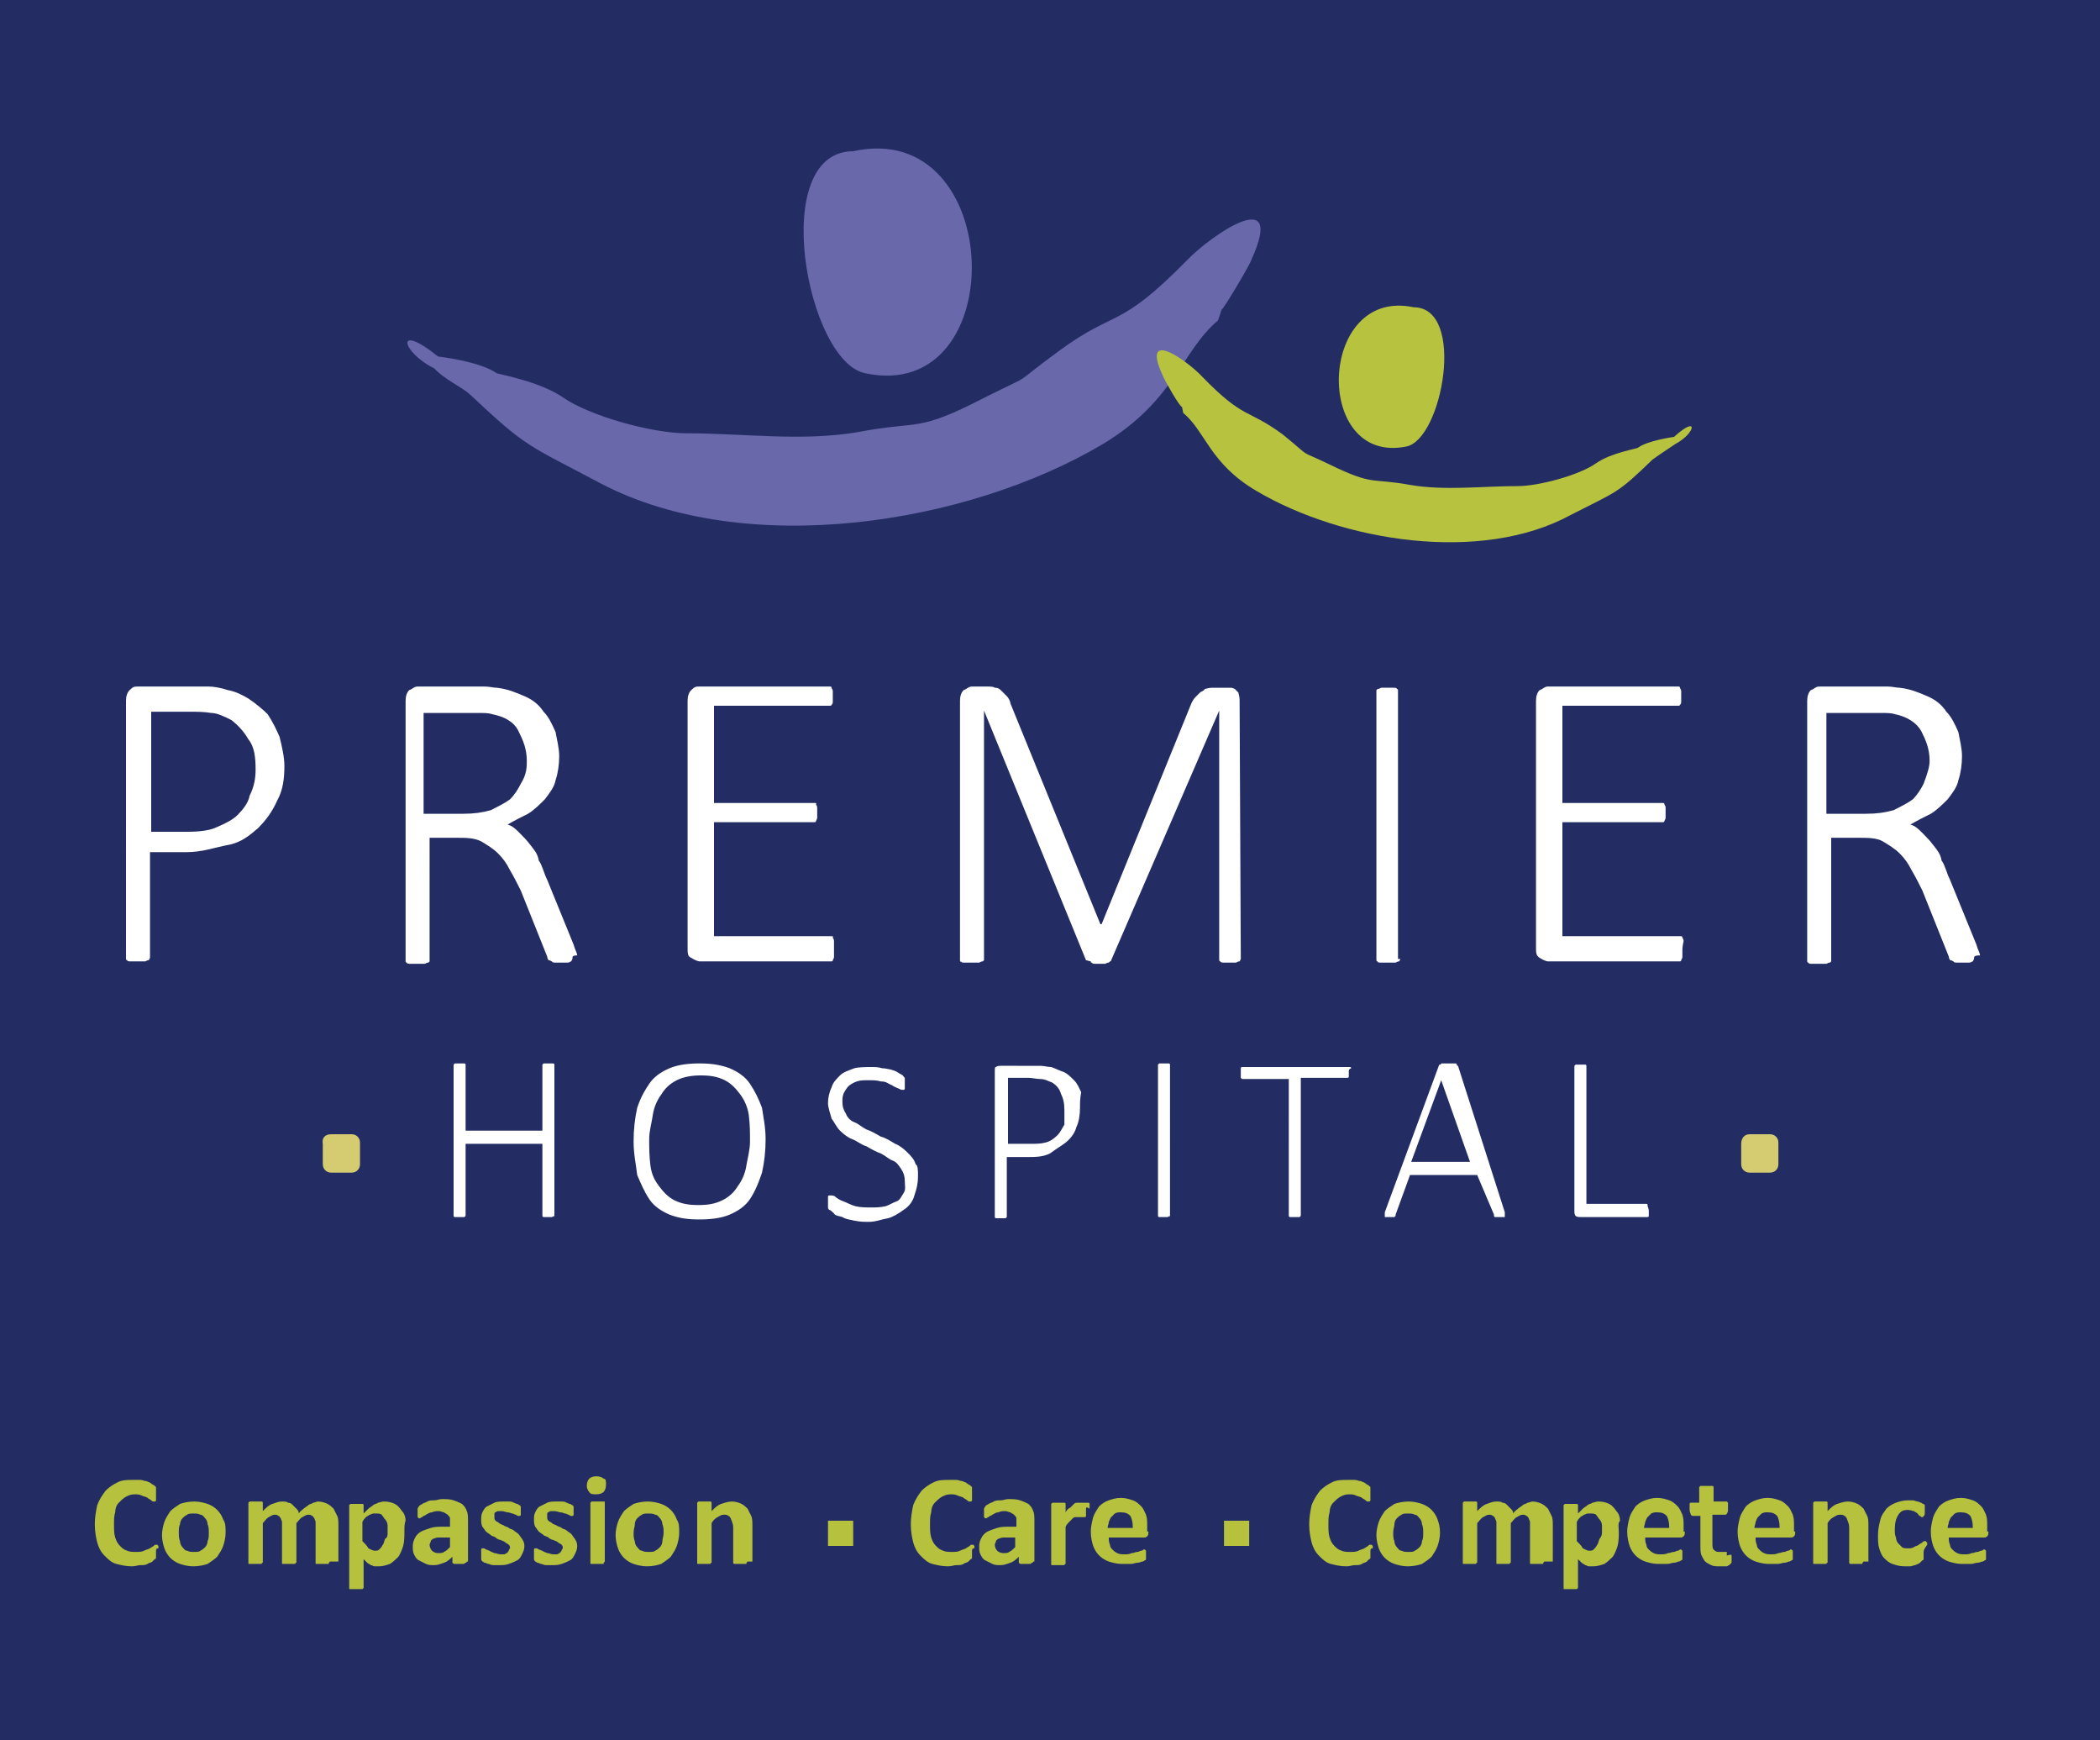
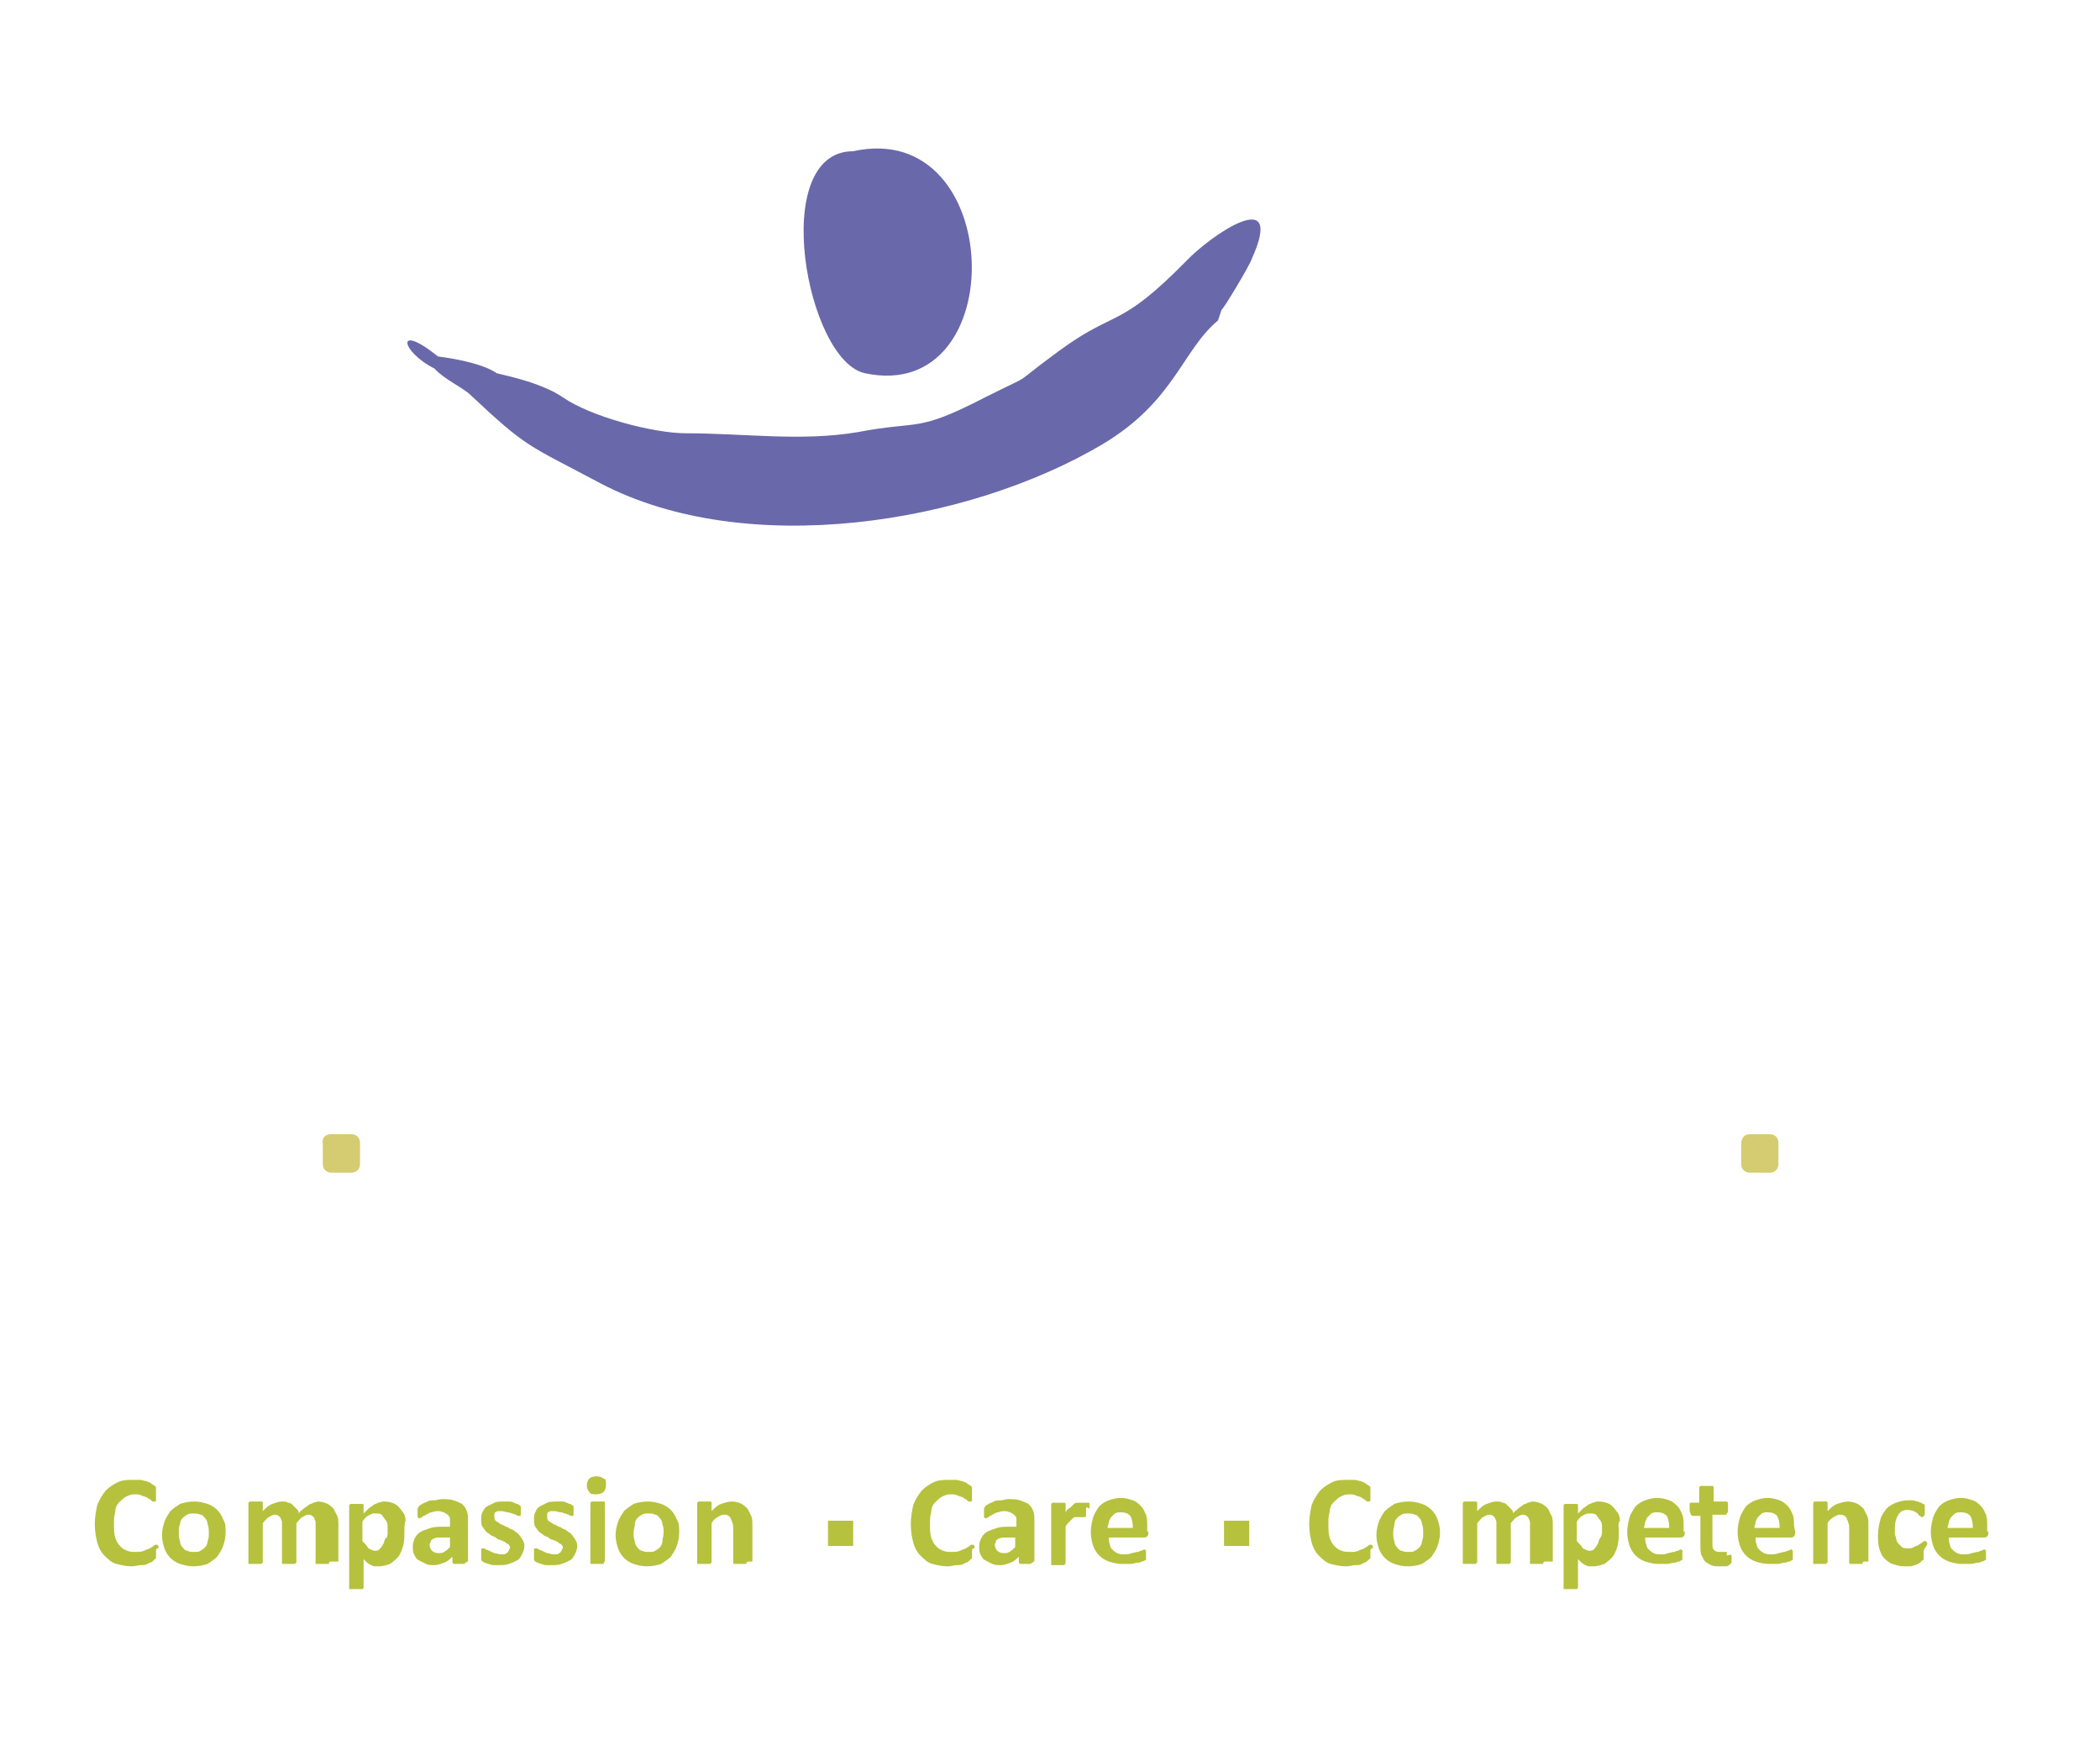
<svg xmlns="http://www.w3.org/2000/svg" version="1.1" id="Layer_1" x="0px" y="0px" viewBox="0 0 175 145" style="enable-background:new 0 0 175 145;" xml:space="preserve">
  <style type="text/css">
	.st0{fill:#232D64;}
	.st1{fill:#B6C23D;}
	.st2{fill:#D5CB70;}
	.st3{fill:#6868AA;}
	.st4{fill:#B7C33E;}
	.st5{fill:#FFFFFF;}
</style>
  <g>
-     <rect class="st0" width="175" height="145" />
-     <path class="st1" d="M81,129.3c0,0.1,0,0.2,0,0.2c0,0.1,0,0.1,0,0.2c0,0,0,0.1,0,0.1c0,0,0,0.1-0.1,0.1c0,0-0.1,0.1-0.2,0.2   c-0.1,0.1-0.3,0.1-0.4,0.2c-0.2,0.1-0.3,0.1-0.6,0.1c-0.2,0-0.4,0.1-0.7,0.1c-0.5,0-0.9-0.1-1.3-0.2c-0.4-0.1-0.7-0.4-1-0.7   c-0.3-0.3-0.5-0.7-0.6-1.1c-0.1-0.4-0.2-0.9-0.2-1.5c0-0.6,0.1-1.1,0.2-1.6c0.2-0.5,0.4-0.8,0.7-1.2c0.3-0.3,0.6-0.5,1-0.7   c0.4-0.2,0.8-0.2,1.3-0.2c0.2,0,0.4,0,0.6,0c0.2,0,0.3,0.1,0.5,0.1c0.2,0.1,0.3,0.1,0.4,0.2c0.1,0.1,0.2,0.1,0.3,0.2   c0,0,0.1,0.1,0.1,0.1c0,0,0,0.1,0,0.1c0,0.1,0,0.1,0,0.2c0,0.1,0,0.2,0,0.3c0,0.1,0,0.2,0,0.3c0,0.1,0,0.1,0,0.2c0,0,0,0.1-0.1,0.1   c0,0-0.1,0-0.1,0c-0.1,0-0.1,0-0.2-0.1c-0.1-0.1-0.2-0.1-0.3-0.2c-0.1-0.1-0.3-0.1-0.5-0.2c-0.2-0.1-0.4-0.1-0.6-0.1   c-0.3,0-0.5,0.1-0.7,0.2c-0.2,0.1-0.4,0.3-0.6,0.5c-0.2,0.2-0.3,0.5-0.3,0.8c-0.1,0.3-0.1,0.6-0.1,1c0,0.4,0,0.8,0.1,1.1   c0.1,0.3,0.2,0.5,0.4,0.7c0.2,0.2,0.3,0.3,0.6,0.4c0.2,0.1,0.5,0.1,0.7,0.1c0.3,0,0.5,0,0.7-0.1c0.2-0.1,0.3-0.1,0.5-0.2   c0.1-0.1,0.2-0.1,0.3-0.2c0.1-0.1,0.1-0.1,0.2-0.1c0,0,0.1,0,0.1,0c0,0,0,0,0.1,0.1c0,0,0,0.1,0,0.2C81,129,81,129.1,81,129.3    M62.3,130.1C62.3,130.2,62.3,130.2,62.3,130.1c-0.1,0.1-0.1,0.1-0.1,0.2c-0.1,0-0.1,0-0.2,0c-0.1,0-0.2,0-0.3,0   c-0.1,0-0.2,0-0.3,0c-0.1,0-0.2,0-0.2,0c0,0-0.1,0-0.1-0.1c0,0,0-0.1,0-0.1v-2.7c0-0.2,0-0.4-0.1-0.6c0-0.1-0.1-0.2-0.1-0.3   c-0.1-0.1-0.1-0.2-0.2-0.2c-0.1-0.1-0.2-0.1-0.4-0.1c-0.2,0-0.3,0.1-0.5,0.2c-0.2,0.1-0.4,0.3-0.5,0.5v3.2c0,0,0,0.1,0,0.1   c0,0-0.1,0-0.1,0.1c-0.1,0-0.1,0-0.2,0c-0.1,0-0.2,0-0.3,0c-0.1,0-0.2,0-0.3,0c-0.1,0-0.2,0-0.2,0c-0.1,0-0.1,0-0.1-0.1   c0,0,0-0.1,0-0.1v-4.8c0,0,0-0.1,0-0.1c0,0,0,0,0.1-0.1c0,0,0.1,0,0.2,0c0.1,0,0.2,0,0.3,0c0.1,0,0.2,0,0.3,0c0.1,0,0.1,0,0.2,0   c0,0,0.1,0,0.1,0.1c0,0,0,0.1,0,0.1v0.6c0.3-0.3,0.5-0.5,0.8-0.6c0.3-0.1,0.6-0.2,0.9-0.2c0.3,0,0.6,0.1,0.8,0.2   c0.2,0.1,0.4,0.3,0.5,0.4c0.1,0.2,0.2,0.4,0.3,0.6c0.1,0.2,0.1,0.5,0.1,0.9V130.1z M55.3,127.7c0-0.2,0-0.5-0.1-0.7   c0-0.2-0.1-0.4-0.2-0.5c-0.1-0.1-0.2-0.3-0.4-0.3c-0.2-0.1-0.3-0.1-0.6-0.1c-0.2,0-0.4,0-0.5,0.1c-0.2,0.1-0.3,0.2-0.4,0.3   c-0.1,0.1-0.2,0.3-0.2,0.5c0,0.2-0.1,0.4-0.1,0.7c0,0.2,0,0.5,0.1,0.7c0,0.2,0.1,0.4,0.2,0.5c0.1,0.1,0.2,0.3,0.4,0.3   c0.2,0.1,0.3,0.1,0.6,0.1c0.2,0,0.4,0,0.5-0.1c0.2-0.1,0.3-0.2,0.4-0.3c0.1-0.1,0.2-0.3,0.2-0.5C55.2,128.2,55.3,128,55.3,127.7z    M56.6,127.7c0,0.4-0.1,0.8-0.2,1.1c-0.1,0.3-0.3,0.6-0.5,0.9c-0.2,0.2-0.5,0.4-0.8,0.6c-0.3,0.1-0.7,0.2-1.2,0.2   c-0.4,0-0.8-0.1-1.1-0.2c-0.3-0.1-0.6-0.3-0.8-0.5c-0.2-0.2-0.4-0.5-0.5-0.8c-0.1-0.3-0.2-0.7-0.2-1.1c0-0.4,0.1-0.8,0.2-1.1   c0.1-0.3,0.3-0.6,0.5-0.9c0.2-0.2,0.5-0.4,0.8-0.6c0.3-0.1,0.7-0.2,1.2-0.2c0.4,0,0.8,0.1,1.1,0.2c0.3,0.1,0.6,0.3,0.8,0.5   c0.2,0.2,0.4,0.5,0.5,0.8C56.6,126.9,56.6,127.2,56.6,127.7z M50.5,123.7c0,0.3-0.1,0.5-0.2,0.6c-0.1,0.1-0.3,0.2-0.6,0.2   c-0.3,0-0.5,0-0.6-0.2c-0.1-0.1-0.2-0.3-0.2-0.5c0-0.3,0.1-0.5,0.2-0.6c0.1-0.1,0.3-0.2,0.6-0.2c0.3,0,0.5,0.1,0.6,0.2   C50.5,123.2,50.5,123.4,50.5,123.7z M50.4,130.1C50.4,130.2,50.4,130.2,50.4,130.1c-0.1,0.1-0.1,0.1-0.1,0.2c-0.1,0-0.1,0-0.2,0   c-0.1,0-0.2,0-0.3,0c-0.1,0-0.2,0-0.3,0c-0.1,0-0.2,0-0.2,0c-0.1,0-0.1,0-0.1-0.1c0,0,0-0.1,0-0.1v-4.8c0,0,0-0.1,0-0.1   c0,0,0.1-0.1,0.1-0.1c0.1,0,0.1,0,0.2,0c0.1,0,0.2,0,0.3,0c0.1,0,0.2,0,0.3,0c0.1,0,0.2,0,0.2,0c0.1,0,0.1,0,0.1,0.1   c0,0,0,0.1,0,0.1V130.1z M48.1,128.8c0,0.3-0.1,0.5-0.2,0.7c-0.1,0.2-0.2,0.4-0.4,0.5c-0.2,0.1-0.4,0.2-0.7,0.3   c-0.3,0.1-0.5,0.1-0.8,0.1c-0.2,0-0.4,0-0.5,0c-0.2,0-0.3-0.1-0.4-0.1c-0.1,0-0.2-0.1-0.3-0.1c-0.1,0-0.1-0.1-0.2-0.1   c0,0-0.1-0.1-0.1-0.2c0-0.1,0-0.2,0-0.4c0-0.1,0-0.2,0-0.2c0-0.1,0-0.1,0-0.2c0,0,0-0.1,0.1-0.1c0,0,0,0,0.1,0c0,0,0.1,0,0.2,0.1   c0.1,0,0.2,0.1,0.3,0.1c0.1,0.1,0.2,0.1,0.4,0.2c0.2,0,0.3,0.1,0.5,0.1c0.1,0,0.2,0,0.3,0c0.1,0,0.2-0.1,0.2-0.1   c0.1,0,0.1-0.1,0.2-0.2c0-0.1,0.1-0.2,0.1-0.2c0-0.1,0-0.2-0.1-0.3c-0.1-0.1-0.2-0.1-0.3-0.2c-0.1-0.1-0.2-0.1-0.4-0.2   c-0.1,0-0.3-0.1-0.4-0.2c-0.1-0.1-0.3-0.1-0.4-0.2c-0.1-0.1-0.3-0.2-0.4-0.3c-0.1-0.1-0.2-0.3-0.3-0.4c-0.1-0.2-0.1-0.4-0.1-0.6   c0-0.2,0-0.4,0.1-0.6c0.1-0.2,0.2-0.4,0.4-0.5c0.2-0.1,0.4-0.2,0.6-0.3c0.2-0.1,0.5-0.1,0.8-0.1c0.2,0,0.3,0,0.4,0   c0.1,0,0.3,0,0.4,0.1c0.1,0,0.2,0.1,0.3,0.1c0.1,0,0.1,0.1,0.2,0.1c0,0,0.1,0.1,0.1,0.1c0,0,0,0.1,0,0.1c0,0,0,0.1,0,0.1   c0,0.1,0,0.1,0,0.2c0,0.1,0,0.2,0,0.2c0,0.1,0,0.1,0,0.1c0,0,0,0.1-0.1,0.1c0,0,0,0-0.1,0c0,0-0.1,0-0.2-0.1   c-0.1,0-0.2-0.1-0.3-0.1c-0.1,0-0.2-0.1-0.4-0.1c-0.1,0-0.3-0.1-0.5-0.1c-0.1,0-0.2,0-0.3,0c-0.1,0-0.2,0.1-0.2,0.1   c-0.1,0-0.1,0.1-0.1,0.2c0,0.1,0,0.1,0,0.2c0,0.1,0,0.2,0.1,0.3c0.1,0.1,0.2,0.1,0.3,0.2c0.1,0.1,0.2,0.1,0.4,0.2   c0.1,0.1,0.3,0.1,0.4,0.2c0.1,0.1,0.3,0.1,0.4,0.2c0.1,0.1,0.3,0.2,0.4,0.3c0.1,0.1,0.2,0.3,0.3,0.4   C48,128.4,48.1,128.5,48.1,128.8z M43.7,128.8c0,0.3-0.1,0.5-0.2,0.7c-0.1,0.2-0.2,0.4-0.4,0.5c-0.2,0.1-0.4,0.2-0.7,0.3   c-0.3,0.1-0.5,0.1-0.8,0.1c-0.2,0-0.4,0-0.5,0c-0.2,0-0.3-0.1-0.4-0.1c-0.1,0-0.2-0.1-0.3-0.1c-0.1,0-0.1-0.1-0.2-0.1   c0,0-0.1-0.1-0.1-0.2c0-0.1,0-0.2,0-0.4c0-0.1,0-0.2,0-0.2c0-0.1,0-0.1,0-0.2c0,0,0-0.1,0.1-0.1c0,0,0,0,0.1,0c0,0,0.1,0,0.2,0.1   c0.1,0,0.2,0.1,0.3,0.1c0.1,0.1,0.2,0.1,0.4,0.2c0.2,0,0.3,0.1,0.5,0.1c0.1,0,0.2,0,0.3,0c0.1,0,0.2-0.1,0.2-0.1   c0.1,0,0.1-0.1,0.2-0.2c0-0.1,0.1-0.2,0.1-0.2c0-0.1,0-0.2-0.1-0.3c-0.1-0.1-0.2-0.1-0.3-0.2c-0.1-0.1-0.2-0.1-0.4-0.2   c-0.1,0-0.3-0.1-0.4-0.2c-0.1-0.1-0.3-0.1-0.4-0.2c-0.1-0.1-0.3-0.2-0.4-0.3c-0.1-0.1-0.2-0.3-0.3-0.4c-0.1-0.2-0.1-0.4-0.1-0.6   c0-0.2,0-0.4,0.1-0.6c0.1-0.2,0.2-0.4,0.4-0.5c0.2-0.1,0.4-0.2,0.6-0.3c0.2-0.1,0.5-0.1,0.8-0.1c0.2,0,0.3,0,0.4,0   c0.1,0,0.3,0,0.4,0.1c0.1,0,0.2,0.1,0.3,0.1c0.1,0,0.1,0.1,0.2,0.1c0,0,0.1,0.1,0.1,0.1c0,0,0,0.1,0,0.1c0,0,0,0.1,0,0.1   c0,0.1,0,0.1,0,0.2c0,0.1,0,0.2,0,0.2c0,0.1,0,0.1,0,0.1c0,0,0,0.1-0.1,0.1c0,0,0,0-0.1,0c0,0-0.1,0-0.2-0.1   c-0.1,0-0.2-0.1-0.3-0.1c-0.1,0-0.2-0.1-0.4-0.1c-0.1,0-0.3-0.1-0.5-0.1c-0.1,0-0.2,0-0.3,0c-0.1,0-0.2,0.1-0.2,0.1   c-0.1,0-0.1,0.1-0.1,0.2c0,0.1,0,0.1,0,0.2c0,0.1,0,0.2,0.1,0.3c0.1,0.1,0.2,0.1,0.3,0.2c0.1,0.1,0.2,0.1,0.4,0.2   c0.1,0.1,0.3,0.1,0.4,0.2c0.1,0.1,0.3,0.1,0.4,0.2c0.1,0.1,0.3,0.2,0.4,0.3c0.1,0.1,0.2,0.3,0.3,0.4   C43.6,128.4,43.7,128.5,43.7,128.8z M37.6,128.1h-0.5c-0.2,0-0.4,0-0.6,0c-0.2,0-0.3,0.1-0.4,0.1c-0.1,0.1-0.2,0.1-0.2,0.2   c0,0.1-0.1,0.2-0.1,0.3c0,0.2,0.1,0.4,0.2,0.5c0.1,0.1,0.3,0.2,0.5,0.2c0.2,0,0.4,0,0.5-0.1c0.2-0.1,0.3-0.2,0.5-0.4V128.1z    M38.9,130.1c0,0,0,0.1-0.1,0.1c0,0-0.1,0.1-0.2,0.1c-0.1,0-0.2,0-0.3,0c-0.2,0-0.3,0-0.4,0c-0.1,0-0.1,0-0.2-0.1c0,0,0-0.1,0-0.1   v-0.4c-0.2,0.2-0.4,0.4-0.7,0.5c-0.3,0.1-0.5,0.2-0.8,0.2c-0.3,0-0.5,0-0.7-0.1c-0.2-0.1-0.4-0.2-0.6-0.3c-0.2-0.1-0.3-0.3-0.4-0.5   c-0.1-0.2-0.1-0.4-0.1-0.7c0-0.3,0.1-0.5,0.2-0.7c0.1-0.2,0.3-0.4,0.5-0.5c0.2-0.1,0.5-0.2,0.8-0.3c0.3-0.1,0.7-0.1,1.1-0.1h0.5   v-0.3c0-0.2,0-0.3,0-0.4c0-0.1-0.1-0.2-0.2-0.3c-0.1-0.1-0.2-0.1-0.3-0.2c-0.1,0-0.3-0.1-0.4-0.1c-0.2,0-0.4,0-0.6,0.1   c-0.2,0-0.3,0.1-0.5,0.2c-0.1,0.1-0.3,0.1-0.3,0.2c-0.1,0-0.2,0.1-0.2,0.1c0,0-0.1,0-0.1,0c0,0-0.1-0.1-0.1-0.1c0,0,0-0.1,0-0.2   c0-0.1,0-0.1,0-0.2c0-0.1,0-0.2,0-0.3c0-0.1,0.1-0.1,0.1-0.2c0.1-0.1,0.1-0.1,0.3-0.2c0.1-0.1,0.3-0.1,0.4-0.2   c0.2-0.1,0.4-0.1,0.6-0.1c0.2,0,0.4-0.1,0.6-0.1c0.4,0,0.7,0,1,0.1c0.3,0.1,0.5,0.2,0.7,0.3c0.2,0.2,0.3,0.3,0.4,0.6   c0.1,0.2,0.1,0.5,0.1,0.9V130.1z M32.3,127.7c0-0.2,0-0.4,0-0.6c0-0.2-0.1-0.4-0.2-0.5c-0.1-0.1-0.2-0.3-0.3-0.4   c-0.1-0.1-0.3-0.1-0.4-0.1c-0.1,0-0.2,0-0.3,0c-0.1,0-0.2,0.1-0.3,0.1c-0.1,0.1-0.2,0.1-0.3,0.2c-0.1,0.1-0.2,0.2-0.3,0.4v1.6   c0.2,0.2,0.4,0.4,0.5,0.6c0.2,0.1,0.4,0.2,0.5,0.2c0.2,0,0.3,0,0.4-0.1c0.1-0.1,0.2-0.2,0.3-0.4c0.1-0.1,0.1-0.3,0.2-0.5   C32.3,128.1,32.3,127.9,32.3,127.7z M33.7,127.6c0,0.4,0,0.8-0.1,1.2c-0.1,0.3-0.2,0.6-0.4,0.9c-0.2,0.2-0.4,0.4-0.7,0.6   c-0.3,0.1-0.6,0.2-0.9,0.2c-0.1,0-0.3,0-0.4,0c-0.1,0-0.2-0.1-0.3-0.1c-0.1-0.1-0.2-0.1-0.3-0.2c-0.1-0.1-0.2-0.2-0.3-0.3v2.3   c0,0,0,0.1,0,0.1c0,0-0.1,0.1-0.1,0.1c-0.1,0-0.1,0-0.2,0c-0.1,0-0.2,0-0.3,0c-0.1,0-0.2,0-0.3,0c-0.1,0-0.2,0-0.2,0   c-0.1,0-0.1,0-0.1-0.1c0,0,0-0.1,0-0.1v-6.7c0,0,0-0.1,0-0.1c0,0,0,0,0.1-0.1c0,0,0.1,0,0.2,0c0.1,0,0.2,0,0.3,0c0.1,0,0.2,0,0.3,0   c0.1,0,0.1,0,0.2,0c0,0,0.1,0,0.1,0.1c0,0,0,0.1,0,0.1v0.6c0.1-0.1,0.3-0.3,0.4-0.4c0.1-0.1,0.3-0.2,0.4-0.3   c0.1-0.1,0.3-0.1,0.4-0.2c0.1,0,0.3-0.1,0.5-0.1c0.4,0,0.7,0.1,0.9,0.2c0.2,0.1,0.4,0.3,0.6,0.6c0.2,0.2,0.3,0.5,0.3,0.8   C33.7,126.9,33.7,127.3,33.7,127.6z M27.5,130.1C27.5,130.2,27.5,130.2,27.5,130.1c-0.1,0.1-0.1,0.1-0.1,0.2c-0.1,0-0.1,0-0.2,0   c-0.1,0-0.2,0-0.3,0c-0.1,0-0.3,0-0.3,0c-0.1,0-0.2,0-0.2,0c-0.1,0-0.1,0-0.1-0.1c0,0,0-0.1,0-0.1v-2.9c0-0.2,0-0.3,0-0.4   c0-0.1-0.1-0.2-0.1-0.3c-0.1-0.1-0.1-0.2-0.2-0.2c-0.1-0.1-0.2-0.1-0.3-0.1c-0.2,0-0.3,0.1-0.5,0.2c-0.2,0.1-0.3,0.3-0.5,0.5v3.2   c0,0,0,0.1,0,0.1c0,0-0.1,0-0.1,0.1c-0.1,0-0.1,0-0.2,0c-0.1,0-0.2,0-0.3,0c-0.1,0-0.2,0-0.3,0c-0.1,0-0.2,0-0.2,0   c-0.1,0-0.1,0-0.1-0.1c0,0,0-0.1,0-0.1v-2.9c0-0.2,0-0.3,0-0.4c0-0.1-0.1-0.2-0.1-0.3c-0.1-0.1-0.1-0.2-0.2-0.2   c-0.1-0.1-0.2-0.1-0.3-0.1c-0.2,0-0.3,0.1-0.5,0.2c-0.2,0.1-0.3,0.3-0.5,0.5v3.2c0,0,0,0.1,0,0.1c0,0-0.1,0-0.1,0.1   c-0.1,0-0.1,0-0.2,0c-0.1,0-0.2,0-0.3,0c-0.1,0-0.2,0-0.3,0c-0.1,0-0.2,0-0.2,0c-0.1,0-0.1,0-0.1-0.1c0,0,0-0.1,0-0.1v-4.8   c0,0,0-0.1,0-0.1c0,0,0,0,0.1-0.1c0,0,0.1,0,0.2,0c0.1,0,0.2,0,0.3,0c0.1,0,0.2,0,0.3,0c0.1,0,0.1,0,0.2,0c0,0,0.1,0,0.1,0.1   c0,0,0,0.1,0,0.1v0.6c0.3-0.3,0.5-0.5,0.8-0.6c0.3-0.1,0.5-0.2,0.8-0.2c0.2,0,0.4,0,0.5,0.1c0.2,0,0.3,0.1,0.4,0.2   c0.1,0.1,0.2,0.2,0.3,0.3c0.1,0.1,0.2,0.2,0.2,0.4c0.1-0.2,0.3-0.3,0.4-0.4c0.1-0.1,0.3-0.2,0.4-0.3c0.1-0.1,0.3-0.1,0.4-0.2   c0.1,0,0.3-0.1,0.4-0.1c0.3,0,0.6,0.1,0.8,0.2c0.2,0.1,0.4,0.3,0.5,0.4c0.1,0.2,0.2,0.4,0.3,0.6c0.1,0.2,0.1,0.5,0.1,0.8V130.1z    M17.4,127.7c0-0.2,0-0.5-0.1-0.7c0-0.2-0.1-0.4-0.2-0.5c-0.1-0.1-0.2-0.3-0.4-0.3c-0.2-0.1-0.3-0.1-0.6-0.1c-0.2,0-0.4,0-0.5,0.1   c-0.2,0.1-0.3,0.2-0.4,0.3c-0.1,0.1-0.2,0.3-0.2,0.5c-0.1,0.2-0.1,0.4-0.1,0.7c0,0.2,0,0.5,0.1,0.7c0,0.2,0.1,0.4,0.2,0.5   c0.1,0.1,0.2,0.3,0.4,0.3c0.2,0.1,0.3,0.1,0.6,0.1c0.2,0,0.4,0,0.5-0.1c0.2-0.1,0.3-0.2,0.4-0.3c0.1-0.1,0.2-0.3,0.2-0.5   C17.4,128.2,17.4,128,17.4,127.7z M18.8,127.7c0,0.4-0.1,0.8-0.2,1.1c-0.1,0.3-0.3,0.6-0.5,0.9c-0.2,0.2-0.5,0.4-0.8,0.6   c-0.3,0.1-0.7,0.2-1.2,0.2c-0.4,0-0.8-0.1-1.1-0.2c-0.3-0.1-0.6-0.3-0.8-0.5c-0.2-0.2-0.4-0.5-0.5-0.8c-0.1-0.3-0.2-0.7-0.2-1.1   c0-0.4,0.1-0.8,0.2-1.1c0.1-0.3,0.3-0.6,0.5-0.9c0.2-0.2,0.5-0.4,0.8-0.6c0.3-0.1,0.7-0.2,1.2-0.2c0.4,0,0.8,0.1,1.1,0.2   c0.3,0.1,0.6,0.3,0.8,0.5c0.2,0.2,0.4,0.5,0.5,0.8C18.8,126.9,18.8,127.2,18.8,127.7z M155.3,130.1   C155.3,130.2,155.3,130.2,155.3,130.1c-0.1,0.1-0.1,0.1-0.1,0.2c-0.1,0-0.1,0-0.2,0c-0.1,0-0.2,0-0.3,0c-0.1,0-0.2,0-0.3,0   c-0.1,0-0.2,0-0.2,0c0,0-0.1,0-0.1-0.1c0,0,0-0.1,0-0.1v-2.7c0-0.2,0-0.4-0.1-0.6c0-0.1-0.1-0.2-0.1-0.3c-0.1-0.1-0.1-0.2-0.2-0.2   c-0.1-0.1-0.2-0.1-0.4-0.1c-0.2,0-0.3,0.1-0.5,0.2c-0.2,0.1-0.4,0.3-0.5,0.5v3.2c0,0,0,0.1,0,0.1c0,0-0.1,0-0.1,0.1   c-0.1,0-0.1,0-0.2,0c-0.1,0-0.2,0-0.3,0c-0.1,0-0.2,0-0.3,0c-0.1,0-0.2,0-0.2,0c-0.1,0-0.1,0-0.1-0.1c0,0,0-0.1,0-0.1v-4.8   c0,0,0-0.1,0-0.1c0,0,0,0,0.1-0.1c0,0,0.1,0,0.2,0c0.1,0,0.2,0,0.3,0c0.1,0,0.2,0,0.3,0c0.1,0,0.1,0,0.2,0c0,0,0.1,0,0.1,0.1   c0,0,0,0.1,0,0.1v0.6c0.3-0.3,0.5-0.5,0.8-0.6c0.3-0.1,0.6-0.2,0.9-0.2c0.3,0,0.6,0.1,0.8,0.2c0.2,0.1,0.4,0.3,0.5,0.4   c0.1,0.2,0.2,0.4,0.3,0.6c0.1,0.2,0.1,0.5,0.1,0.9V130.1z M148.3,127.2c0-0.4-0.1-0.7-0.2-0.9c-0.2-0.2-0.4-0.3-0.8-0.3   c-0.2,0-0.3,0-0.5,0.1c-0.1,0.1-0.2,0.2-0.3,0.3c-0.1,0.1-0.1,0.2-0.2,0.4c0,0.2-0.1,0.3-0.1,0.5H148.3z M149.6,127.6   c0,0.2,0,0.3-0.1,0.4c-0.1,0.1-0.2,0.1-0.3,0.1h-2.9c0,0.2,0,0.4,0.1,0.6c0,0.2,0.1,0.3,0.2,0.4c0.1,0.1,0.2,0.2,0.4,0.3   c0.2,0.1,0.4,0.1,0.6,0.1c0.2,0,0.4,0,0.6-0.1c0.2,0,0.3-0.1,0.5-0.1c0.1,0,0.2-0.1,0.3-0.1c0.1,0,0.2-0.1,0.2-0.1c0,0,0.1,0,0.1,0   c0,0,0,0,0.1,0.1c0,0,0,0.1,0,0.1c0,0.1,0,0.1,0,0.2c0,0.1,0,0.1,0,0.2c0,0.1,0,0.1,0,0.1c0,0,0,0.1,0,0.1c0,0,0,0.1-0.1,0.1   c0,0-0.1,0.1-0.2,0.1c-0.1,0-0.2,0.1-0.4,0.1c-0.2,0-0.3,0.1-0.6,0.1c-0.2,0-0.4,0-0.7,0c-0.4,0-0.8-0.1-1.1-0.2   c-0.3-0.1-0.6-0.3-0.8-0.5c-0.2-0.2-0.4-0.5-0.5-0.8c-0.1-0.3-0.2-0.7-0.2-1.2c0-0.4,0.1-0.8,0.2-1.2c0.1-0.3,0.3-0.6,0.5-0.9   c0.2-0.2,0.5-0.4,0.8-0.5c0.3-0.1,0.6-0.2,1-0.2c0.4,0,0.7,0.1,1,0.2c0.3,0.1,0.5,0.3,0.7,0.5c0.2,0.2,0.3,0.5,0.4,0.7   c0.1,0.3,0.1,0.6,0.1,0.9V127.6z M144.3,129.7c0,0.2,0,0.3,0,0.4c0,0.1,0,0.1-0.1,0.2c0,0-0.1,0.1-0.1,0.1c-0.1,0-0.1,0.1-0.2,0.1   c-0.1,0-0.2,0-0.3,0c-0.1,0-0.2,0-0.3,0c-0.3,0-0.5,0-0.7-0.1c-0.2-0.1-0.4-0.2-0.5-0.3c-0.1-0.1-0.2-0.3-0.3-0.5   c-0.1-0.2-0.1-0.5-0.1-0.8v-2.5h-0.6c-0.1,0-0.1,0-0.2-0.1c0-0.1-0.1-0.2-0.1-0.4c0-0.1,0-0.2,0-0.3c0-0.1,0-0.1,0-0.2   c0,0,0-0.1,0.1-0.1c0,0,0.1,0,0.1,0h0.6V124c0,0,0-0.1,0-0.1c0,0,0.1-0.1,0.1-0.1c0.1,0,0.1,0,0.2,0c0.1,0,0.2,0,0.3,0   c0.1,0,0.2,0,0.3,0c0.1,0,0.2,0,0.2,0c0,0,0.1,0,0.1,0.1c0,0,0,0.1,0,0.1v1.1h1c0,0,0.1,0,0.1,0c0,0,0,0,0.1,0.1c0,0,0,0.1,0,0.2   c0,0.1,0,0.2,0,0.3c0,0.2,0,0.3-0.1,0.4c0,0.1-0.1,0.1-0.2,0.1h-1v2.3c0,0.3,0,0.5,0.1,0.6c0.1,0.1,0.2,0.2,0.4,0.2   c0.1,0,0.1,0,0.2,0c0.1,0,0.1,0,0.2,0c0,0,0.1,0,0.1,0c0,0,0.1,0,0.1,0c0,0,0,0,0.1,0c0,0,0,0,0,0.1c0,0,0,0.1,0,0.2   C144.3,129.5,144.3,129.5,144.3,129.7z M139.1,127.2c0-0.4-0.1-0.7-0.2-0.9c-0.2-0.2-0.4-0.3-0.8-0.3c-0.2,0-0.3,0-0.5,0.1   c-0.1,0.1-0.2,0.2-0.3,0.3c-0.1,0.1-0.1,0.2-0.2,0.4c0,0.2-0.1,0.3-0.1,0.5H139.1z M140.4,127.6c0,0.2,0,0.3-0.1,0.4   c-0.1,0.1-0.2,0.1-0.3,0.1h-2.9c0,0.2,0,0.4,0.1,0.6c0,0.2,0.1,0.3,0.2,0.4c0.1,0.1,0.2,0.2,0.4,0.3c0.2,0.1,0.4,0.1,0.6,0.1   c0.2,0,0.4,0,0.6-0.1c0.2,0,0.3-0.1,0.5-0.1c0.1,0,0.2-0.1,0.3-0.1c0.1,0,0.2-0.1,0.2-0.1c0,0,0.1,0,0.1,0c0,0,0,0,0.1,0.1   c0,0,0,0.1,0,0.1c0,0.1,0,0.1,0,0.2c0,0.1,0,0.1,0,0.2c0,0.1,0,0.1,0,0.1c0,0,0,0.1,0,0.1c0,0,0,0.1-0.1,0.1c0,0-0.1,0.1-0.2,0.1   c-0.1,0-0.2,0.1-0.4,0.1c-0.2,0-0.3,0.1-0.6,0.1c-0.2,0-0.4,0-0.7,0c-0.4,0-0.8-0.1-1.1-0.2c-0.3-0.1-0.6-0.3-0.8-0.5   c-0.2-0.2-0.4-0.5-0.5-0.8c-0.1-0.3-0.2-0.7-0.2-1.2c0-0.4,0.1-0.8,0.2-1.2c0.1-0.3,0.3-0.6,0.5-0.9c0.2-0.2,0.5-0.4,0.8-0.5   c0.3-0.1,0.6-0.2,1-0.2c0.4,0,0.7,0.1,1,0.2c0.3,0.1,0.5,0.3,0.7,0.5c0.2,0.2,0.3,0.5,0.4,0.7c0.1,0.3,0.1,0.6,0.1,0.9V127.6z    M133.5,127.7c0-0.2,0-0.4,0-0.6c0-0.2-0.1-0.4-0.2-0.5c-0.1-0.1-0.2-0.3-0.3-0.4c-0.1-0.1-0.3-0.1-0.4-0.1c-0.1,0-0.2,0-0.3,0   c-0.1,0-0.2,0.1-0.3,0.1c-0.1,0.1-0.2,0.1-0.3,0.2c-0.1,0.1-0.2,0.2-0.3,0.4v1.6c0.2,0.2,0.4,0.4,0.5,0.6c0.2,0.1,0.4,0.2,0.5,0.2   c0.2,0,0.3,0,0.4-0.1c0.1-0.1,0.2-0.2,0.3-0.4c0.1-0.1,0.1-0.3,0.2-0.5C133.4,128.1,133.5,127.9,133.5,127.7z M134.9,127.6   c0,0.4,0,0.8-0.1,1.2c-0.1,0.3-0.2,0.6-0.4,0.9c-0.2,0.2-0.4,0.4-0.7,0.6c-0.3,0.1-0.6,0.2-0.9,0.2c-0.1,0-0.3,0-0.4,0   c-0.1,0-0.2-0.1-0.3-0.1c-0.1-0.1-0.2-0.1-0.3-0.2c-0.1-0.1-0.2-0.2-0.3-0.3v2.3c0,0,0,0.1,0,0.1c0,0-0.1,0.1-0.1,0.1   c-0.1,0-0.1,0-0.2,0c-0.1,0-0.2,0-0.3,0c-0.1,0-0.2,0-0.3,0c-0.1,0-0.2,0-0.2,0c-0.1,0-0.1,0-0.1-0.1c0,0,0-0.1,0-0.1v-6.7   c0,0,0-0.1,0-0.1c0,0,0,0,0.1-0.1c0,0,0.1,0,0.2,0c0.1,0,0.2,0,0.3,0c0.1,0,0.2,0,0.3,0c0.1,0,0.1,0,0.2,0c0,0,0.1,0,0.1,0.1   c0,0,0,0.1,0,0.1v0.6c0.1-0.1,0.3-0.3,0.4-0.4c0.1-0.1,0.3-0.2,0.4-0.3c0.1-0.1,0.3-0.1,0.4-0.2c0.1,0,0.3-0.1,0.5-0.1   c0.4,0,0.7,0.1,0.9,0.2c0.2,0.1,0.4,0.3,0.6,0.6c0.2,0.2,0.3,0.5,0.3,0.8C134.8,126.9,134.9,127.3,134.9,127.6z M128.7,130.1   C128.7,130.2,128.7,130.2,128.7,130.1c-0.1,0.1-0.1,0.1-0.1,0.2c-0.1,0-0.1,0-0.2,0c-0.1,0-0.2,0-0.3,0c-0.1,0-0.3,0-0.3,0   c-0.1,0-0.2,0-0.2,0c-0.1,0-0.1,0-0.1-0.1c0,0,0-0.1,0-0.1v-2.9c0-0.2,0-0.3,0-0.4c0-0.1-0.1-0.2-0.1-0.3c-0.1-0.1-0.1-0.2-0.2-0.2   c-0.1-0.1-0.2-0.1-0.3-0.1c-0.2,0-0.3,0.1-0.5,0.2c-0.2,0.1-0.3,0.3-0.5,0.5v3.2c0,0,0,0.1,0,0.1c0,0-0.1,0-0.1,0.1   c-0.1,0-0.1,0-0.2,0c-0.1,0-0.2,0-0.3,0c-0.1,0-0.2,0-0.3,0c-0.1,0-0.2,0-0.2,0c-0.1,0-0.1,0-0.1-0.1c0,0,0-0.1,0-0.1v-2.9   c0-0.2,0-0.3,0-0.4c0-0.1-0.1-0.2-0.1-0.3c-0.1-0.1-0.1-0.2-0.2-0.2c-0.1-0.1-0.2-0.1-0.3-0.1c-0.2,0-0.3,0.1-0.5,0.2   c-0.2,0.1-0.3,0.3-0.5,0.5v3.2c0,0,0,0.1,0,0.1c0,0-0.1,0-0.1,0.1c-0.1,0-0.1,0-0.2,0c-0.1,0-0.2,0-0.3,0c-0.1,0-0.2,0-0.3,0   c-0.1,0-0.2,0-0.2,0c-0.1,0-0.1,0-0.1-0.1c0,0,0-0.1,0-0.1v-4.8c0,0,0-0.1,0-0.1c0,0,0,0,0.1-0.1c0,0,0.1,0,0.2,0   c0.1,0,0.2,0,0.3,0c0.1,0,0.2,0,0.3,0c0.1,0,0.1,0,0.2,0c0,0,0.1,0,0.1,0.1c0,0,0,0.1,0,0.1v0.6c0.3-0.3,0.5-0.5,0.8-0.6   c0.3-0.1,0.5-0.2,0.8-0.2c0.2,0,0.4,0,0.5,0.1c0.2,0,0.3,0.1,0.4,0.2c0.1,0.1,0.2,0.2,0.3,0.3c0.1,0.1,0.2,0.2,0.2,0.4   c0.1-0.2,0.3-0.3,0.4-0.4c0.1-0.1,0.3-0.2,0.4-0.3c0.1-0.1,0.3-0.1,0.4-0.2c0.1,0,0.3-0.1,0.4-0.1c0.3,0,0.6,0.1,0.8,0.2   c0.2,0.1,0.4,0.3,0.5,0.4c0.1,0.2,0.2,0.4,0.3,0.6c0.1,0.2,0.1,0.5,0.1,0.8V130.1z M118.6,127.7c0-0.2,0-0.5-0.1-0.7   c0-0.2-0.1-0.4-0.2-0.5c-0.1-0.1-0.2-0.3-0.4-0.3c-0.2-0.1-0.3-0.1-0.6-0.1c-0.2,0-0.4,0-0.5,0.1c-0.2,0.1-0.3,0.2-0.4,0.3   c-0.1,0.1-0.2,0.3-0.2,0.5c0,0.2-0.1,0.4-0.1,0.7c0,0.2,0,0.5,0.1,0.7c0,0.2,0.1,0.4,0.2,0.5c0.1,0.1,0.2,0.3,0.4,0.3   c0.2,0.1,0.3,0.1,0.6,0.1c0.2,0,0.4,0,0.5-0.1c0.2-0.1,0.3-0.2,0.4-0.3c0.1-0.1,0.2-0.3,0.2-0.5C118.6,128.2,118.6,128,118.6,127.7   z M120,127.7c0,0.4-0.1,0.8-0.2,1.1c-0.1,0.3-0.3,0.6-0.5,0.9c-0.2,0.2-0.5,0.4-0.8,0.6c-0.3,0.1-0.7,0.2-1.2,0.2   c-0.4,0-0.8-0.1-1.1-0.2c-0.3-0.1-0.6-0.3-0.8-0.5c-0.2-0.2-0.4-0.5-0.5-0.8c-0.1-0.3-0.2-0.7-0.2-1.1c0-0.4,0.1-0.8,0.2-1.1   c0.1-0.3,0.3-0.6,0.5-0.9c0.2-0.2,0.5-0.4,0.8-0.6c0.3-0.1,0.7-0.2,1.2-0.2c0.4,0,0.8,0.1,1.1,0.2c0.3,0.1,0.6,0.3,0.8,0.5   c0.2,0.2,0.4,0.5,0.5,0.8C119.9,126.9,120,127.2,120,127.7z M114.2,129.3c0,0.1,0,0.2,0,0.2c0,0.1,0,0.1,0,0.2c0,0,0,0.1,0,0.1   c0,0,0,0.1-0.1,0.1c0,0-0.1,0.1-0.2,0.2c-0.1,0.1-0.3,0.1-0.4,0.2c-0.2,0.1-0.3,0.1-0.6,0.1c-0.2,0-0.4,0.1-0.7,0.1   c-0.5,0-0.9-0.1-1.3-0.2c-0.4-0.1-0.7-0.4-1-0.7c-0.3-0.3-0.5-0.7-0.6-1.1c-0.1-0.4-0.2-0.9-0.2-1.5c0-0.6,0.1-1.1,0.2-1.6   c0.2-0.5,0.4-0.8,0.7-1.2c0.3-0.3,0.6-0.5,1-0.7c0.4-0.2,0.8-0.2,1.3-0.2c0.2,0,0.4,0,0.6,0c0.2,0,0.3,0.1,0.5,0.1   c0.2,0.1,0.3,0.1,0.4,0.2c0.1,0.1,0.2,0.1,0.3,0.2c0,0,0.1,0.1,0.1,0.1c0,0,0,0.1,0,0.1c0,0.1,0,0.1,0,0.2c0,0.1,0,0.2,0,0.3   c0,0.1,0,0.2,0,0.3c0,0.1,0,0.1,0,0.2c0,0,0,0.1-0.1,0.1c0,0-0.1,0-0.1,0c-0.1,0-0.1,0-0.2-0.1c-0.1-0.1-0.2-0.1-0.3-0.2   c-0.1-0.1-0.3-0.1-0.5-0.2c-0.2-0.1-0.4-0.1-0.6-0.1c-0.3,0-0.5,0.1-0.7,0.2c-0.2,0.1-0.4,0.3-0.6,0.5c-0.2,0.2-0.3,0.5-0.3,0.8   c-0.1,0.3-0.1,0.6-0.1,1c0,0.4,0,0.8,0.1,1.1c0.1,0.3,0.2,0.5,0.4,0.7c0.2,0.2,0.3,0.3,0.6,0.4c0.2,0.1,0.5,0.1,0.7,0.1   c0.3,0,0.5,0,0.7-0.1c0.2-0.1,0.3-0.1,0.5-0.2c0.1-0.1,0.2-0.1,0.3-0.2c0.1-0.1,0.1-0.1,0.2-0.1c0,0,0.1,0,0.1,0c0,0,0,0,0.1,0.1   c0,0,0,0.1,0,0.2C114.2,129,114.2,129.1,114.2,129.3z M94.4,127.2c0-0.4-0.1-0.7-0.2-0.9c-0.2-0.2-0.4-0.3-0.8-0.3   c-0.2,0-0.3,0-0.5,0.1c-0.1,0.1-0.2,0.2-0.3,0.3c-0.1,0.1-0.1,0.2-0.2,0.4c0,0.2-0.1,0.3-0.1,0.5H94.4z M95.7,127.6   c0,0.2,0,0.3-0.1,0.4c-0.1,0.1-0.2,0.1-0.3,0.1h-2.9c0,0.2,0,0.4,0.1,0.6c0,0.2,0.1,0.3,0.2,0.4c0.1,0.1,0.2,0.2,0.4,0.3   c0.2,0.1,0.4,0.1,0.6,0.1c0.2,0,0.4,0,0.6-0.1c0.2,0,0.3-0.1,0.5-0.1c0.1,0,0.2-0.1,0.3-0.1c0.1,0,0.2-0.1,0.2-0.1c0,0,0.1,0,0.1,0   c0,0,0,0,0.1,0.1c0,0,0,0.1,0,0.1c0,0.1,0,0.1,0,0.2c0,0.1,0,0.1,0,0.2c0,0.1,0,0.1,0,0.1c0,0,0,0.1,0,0.1c0,0,0,0.1-0.1,0.1   c0,0-0.1,0.1-0.2,0.1c-0.1,0-0.2,0.1-0.4,0.1c-0.2,0-0.3,0.1-0.6,0.1c-0.2,0-0.4,0-0.7,0c-0.4,0-0.8-0.1-1.1-0.2   c-0.3-0.1-0.6-0.3-0.8-0.5c-0.2-0.2-0.4-0.5-0.5-0.8c-0.1-0.3-0.2-0.7-0.2-1.2c0-0.4,0.1-0.8,0.2-1.2c0.1-0.3,0.3-0.6,0.5-0.9   c0.2-0.2,0.5-0.4,0.8-0.5c0.3-0.1,0.6-0.2,1-0.2c0.4,0,0.7,0.1,1,0.2c0.3,0.1,0.5,0.3,0.7,0.5c0.2,0.2,0.3,0.5,0.4,0.7   c0.1,0.3,0.1,0.6,0.1,0.9V127.6z M90.5,125.8c0,0.1,0,0.2,0,0.3c0,0.1,0,0.1,0,0.2c0,0,0,0.1-0.1,0.1c0,0-0.1,0-0.1,0   c0,0-0.1,0-0.1,0c0,0-0.1,0-0.1,0c0,0-0.1,0-0.1,0c-0.1,0-0.1,0-0.2,0c-0.1,0-0.2,0-0.2,0c-0.1,0-0.2,0.1-0.2,0.1   c-0.1,0.1-0.2,0.2-0.3,0.3c-0.1,0.1-0.2,0.2-0.3,0.4v3c0,0,0,0.1,0,0.1c0,0-0.1,0-0.1,0.1c-0.1,0-0.1,0-0.2,0c-0.1,0-0.2,0-0.3,0   c-0.1,0-0.2,0-0.3,0c-0.1,0-0.2,0-0.2,0c-0.1,0-0.1,0-0.1-0.1c0,0,0-0.1,0-0.1v-4.8c0,0,0-0.1,0-0.1c0,0,0,0,0.1-0.1   c0,0,0.1,0,0.2,0c0.1,0,0.2,0,0.3,0c0.1,0,0.2,0,0.3,0c0.1,0,0.1,0,0.2,0c0,0,0.1,0,0.1,0.1c0,0,0,0.1,0,0.1v0.6   c0.1-0.2,0.2-0.3,0.4-0.4c0.1-0.1,0.2-0.2,0.3-0.3c0.1-0.1,0.2-0.1,0.3-0.1c0.1,0,0.2,0,0.3,0c0,0,0.1,0,0.2,0c0.1,0,0.1,0,0.2,0   c0.1,0,0.1,0,0.2,0c0,0,0.1,0,0.1,0.1c0,0,0,0,0,0.1c0,0,0,0.1,0,0.1c0,0,0,0.1,0,0.2C90.5,125.5,90.5,125.6,90.5,125.8z    M84.7,128.1h-0.5c-0.2,0-0.4,0-0.6,0c-0.2,0-0.3,0.1-0.4,0.1c-0.1,0.1-0.2,0.1-0.2,0.2c0,0.1-0.1,0.2-0.1,0.3   c0,0.2,0.1,0.4,0.2,0.5c0.1,0.1,0.3,0.2,0.5,0.2c0.2,0,0.4,0,0.5-0.1c0.2-0.1,0.3-0.2,0.5-0.4V128.1z M164.4,127.2   c0-0.4-0.1-0.7-0.2-0.9c-0.2-0.2-0.4-0.3-0.8-0.3c-0.2,0-0.3,0-0.5,0.1c-0.1,0.1-0.2,0.2-0.3,0.3c-0.1,0.1-0.1,0.2-0.2,0.4   c0,0.2-0.1,0.3-0.1,0.5H164.4z M165.7,127.6c0,0.2,0,0.3-0.1,0.4c-0.1,0.1-0.2,0.1-0.3,0.1h-2.9c0,0.2,0,0.4,0.1,0.6   c0,0.2,0.1,0.3,0.2,0.4c0.1,0.1,0.2,0.2,0.4,0.3c0.2,0.1,0.4,0.1,0.6,0.1c0.2,0,0.4,0,0.6-0.1c0.2,0,0.3-0.1,0.5-0.1   c0.1,0,0.2-0.1,0.3-0.1c0.1,0,0.2-0.1,0.2-0.1c0,0,0.1,0,0.1,0c0,0,0,0,0.1,0.1c0,0,0,0.1,0,0.1c0,0.1,0,0.1,0,0.2   c0,0.1,0,0.1,0,0.2c0,0.1,0,0.1,0,0.1c0,0,0,0.1,0,0.1c0,0,0,0.1-0.1,0.1c0,0-0.1,0.1-0.2,0.1c-0.1,0-0.2,0.1-0.4,0.1   c-0.2,0-0.3,0.1-0.6,0.1c-0.2,0-0.4,0-0.7,0c-0.4,0-0.8-0.1-1.1-0.2c-0.3-0.1-0.6-0.3-0.8-0.5c-0.2-0.2-0.4-0.5-0.5-0.8   c-0.1-0.3-0.2-0.7-0.2-1.2c0-0.4,0.1-0.8,0.2-1.2c0.1-0.3,0.3-0.6,0.5-0.9c0.2-0.2,0.5-0.4,0.8-0.5c0.3-0.1,0.6-0.2,1-0.2   c0.4,0,0.7,0.1,1,0.2c0.3,0.1,0.5,0.3,0.7,0.5c0.2,0.2,0.3,0.5,0.4,0.7c0.1,0.3,0.1,0.6,0.1,0.9V127.6z M104,126.7H102v2.1h2.1   V126.7z M71.1,126.7H69v2.1h2.1V126.7z M160.3,129.4c0,0.1,0,0.2,0,0.2c0,0.1,0,0.1,0,0.2c0,0,0,0.1,0,0.1c0,0,0,0.1-0.1,0.1   c0,0-0.1,0.1-0.2,0.2c-0.1,0.1-0.2,0.1-0.4,0.2c-0.1,0-0.3,0.1-0.4,0.1c-0.2,0-0.3,0-0.5,0c-0.4,0-0.7-0.1-1-0.2   c-0.3-0.1-0.5-0.3-0.7-0.5c-0.2-0.2-0.3-0.5-0.4-0.8c-0.1-0.3-0.1-0.7-0.1-1.1c0-0.5,0.1-0.9,0.2-1.3c0.1-0.4,0.3-0.6,0.5-0.9   c0.2-0.2,0.5-0.4,0.8-0.5c0.3-0.1,0.6-0.2,1-0.2c0.1,0,0.3,0,0.4,0c0.1,0,0.3,0.1,0.4,0.1c0.1,0,0.2,0.1,0.3,0.1   c0.1,0.1,0.2,0.1,0.2,0.1c0,0,0.1,0.1,0.1,0.1c0,0,0,0.1,0,0.1c0,0,0,0.1,0,0.2c0,0.1,0,0.1,0,0.2c0,0.2,0,0.4-0.1,0.4   c0,0.1-0.1,0.1-0.1,0.1c-0.1,0-0.1,0-0.2-0.1c-0.1,0-0.1-0.1-0.2-0.2c-0.1-0.1-0.2-0.1-0.3-0.2c-0.1,0-0.3-0.1-0.5-0.1   c-0.4,0-0.6,0.1-0.8,0.4c-0.2,0.3-0.3,0.7-0.3,1.2c0,0.3,0,0.5,0.1,0.7c0,0.2,0.1,0.4,0.2,0.5c0.1,0.1,0.2,0.2,0.3,0.3   c0.1,0.1,0.3,0.1,0.5,0.1c0.2,0,0.3,0,0.5-0.1c0.1-0.1,0.3-0.1,0.4-0.2c0.1-0.1,0.2-0.1,0.3-0.2c0.1-0.1,0.1-0.1,0.2-0.1   c0,0,0.1,0,0.1,0c0,0,0,0.1,0.1,0.1c0,0,0,0.1,0,0.2C160.3,129.1,160.3,129.2,160.3,129.4z M86.1,130.1c0,0,0,0.1-0.1,0.1   c0,0-0.1,0.1-0.2,0.1c-0.1,0-0.2,0-0.3,0c-0.2,0-0.3,0-0.4,0c-0.1,0-0.1,0-0.2-0.1c0,0,0-0.1,0-0.1v-0.4c-0.2,0.2-0.4,0.4-0.7,0.5   c-0.3,0.1-0.5,0.2-0.8,0.2c-0.3,0-0.5,0-0.7-0.1c-0.2-0.1-0.4-0.2-0.6-0.3c-0.2-0.1-0.3-0.3-0.4-0.5c-0.1-0.2-0.1-0.4-0.1-0.7   c0-0.3,0.1-0.5,0.2-0.7c0.1-0.2,0.3-0.4,0.5-0.5c0.2-0.1,0.5-0.2,0.8-0.3c0.3-0.1,0.7-0.1,1.1-0.1h0.5v-0.3c0-0.2,0-0.3,0-0.4   c0-0.1-0.1-0.2-0.2-0.3c-0.1-0.1-0.2-0.1-0.3-0.2c-0.1,0-0.3-0.1-0.4-0.1c-0.2,0-0.4,0-0.6,0.1c-0.2,0-0.3,0.1-0.5,0.2   c-0.1,0.1-0.3,0.1-0.3,0.2c-0.1,0-0.2,0.1-0.2,0.1c0,0-0.1,0-0.1,0c0,0-0.1-0.1-0.1-0.1c0,0,0-0.1,0-0.2c0-0.1,0-0.1,0-0.2   c0-0.1,0-0.2,0-0.3c0-0.1,0.1-0.1,0.1-0.2c0.1-0.1,0.1-0.1,0.3-0.2c0.1-0.1,0.3-0.1,0.4-0.2c0.2-0.1,0.4-0.1,0.6-0.1   c0.2,0,0.4-0.1,0.6-0.1c0.4,0,0.7,0,1,0.1c0.3,0.1,0.5,0.2,0.7,0.3c0.2,0.2,0.3,0.3,0.4,0.6c0.1,0.2,0.1,0.5,0.1,0.9V130.1z    M13,129.3c0,0.1,0,0.2,0,0.2c0,0.1,0,0.1,0,0.2c0,0,0,0.1,0,0.1c0,0,0,0.1-0.1,0.1c0,0-0.1,0.1-0.2,0.2c-0.1,0.1-0.3,0.1-0.4,0.2   c-0.2,0.1-0.3,0.1-0.6,0.1c-0.2,0-0.4,0.1-0.7,0.1c-0.5,0-0.9-0.1-1.3-0.2c-0.4-0.1-0.7-0.4-1-0.7c-0.3-0.3-0.5-0.7-0.6-1.1   c-0.1-0.4-0.2-0.9-0.2-1.5c0-0.6,0.1-1.1,0.2-1.6c0.2-0.5,0.4-0.8,0.7-1.2c0.3-0.3,0.6-0.5,1-0.7c0.4-0.2,0.8-0.2,1.3-0.2   c0.2,0,0.4,0,0.6,0c0.2,0,0.3,0.1,0.5,0.1c0.2,0.1,0.3,0.1,0.4,0.2c0.1,0.1,0.2,0.1,0.3,0.2c0,0,0.1,0.1,0.1,0.1c0,0,0,0.1,0,0.1   c0,0.1,0,0.1,0,0.2c0,0.1,0,0.2,0,0.3c0,0.1,0,0.2,0,0.3c0,0.1,0,0.1,0,0.2c0,0,0,0.1-0.1,0.1c0,0-0.1,0-0.1,0   c-0.1,0-0.1,0-0.2-0.1c-0.1-0.1-0.2-0.1-0.3-0.2c-0.1-0.1-0.3-0.1-0.5-0.2c-0.2-0.1-0.4-0.1-0.6-0.1c-0.3,0-0.5,0.1-0.7,0.2   c-0.2,0.1-0.4,0.3-0.6,0.5c-0.2,0.2-0.3,0.5-0.3,0.8c-0.1,0.3-0.1,0.6-0.1,1c0,0.4,0,0.8,0.1,1.1c0.1,0.3,0.2,0.5,0.4,0.7   c0.2,0.2,0.3,0.3,0.6,0.4c0.2,0.1,0.5,0.1,0.7,0.1c0.3,0,0.5,0,0.7-0.1c0.2-0.1,0.3-0.1,0.5-0.2c0.1-0.1,0.2-0.1,0.3-0.2   c0.1-0.1,0.1-0.1,0.2-0.1c0,0,0.1,0,0.1,0c0,0,0,0,0.1,0.1c0,0,0,0.1,0,0.2C13,129,13,129.1,13,129.3z" />
+     <path class="st1" d="M81,129.3c0,0.1,0,0.2,0,0.2c0,0.1,0,0.1,0,0.2c0,0,0,0.1,0,0.1c0,0,0,0.1-0.1,0.1c0,0-0.1,0.1-0.2,0.2   c-0.1,0.1-0.3,0.1-0.4,0.2c-0.2,0.1-0.3,0.1-0.6,0.1c-0.2,0-0.4,0.1-0.7,0.1c-0.5,0-0.9-0.1-1.3-0.2c-0.4-0.1-0.7-0.4-1-0.7   c-0.3-0.3-0.5-0.7-0.6-1.1c-0.1-0.4-0.2-0.9-0.2-1.5c0-0.6,0.1-1.1,0.2-1.6c0.2-0.5,0.4-0.8,0.7-1.2c0.3-0.3,0.6-0.5,1-0.7   c0.4-0.2,0.8-0.2,1.3-0.2c0.2,0,0.4,0,0.6,0c0.2,0,0.3,0.1,0.5,0.1c0.2,0.1,0.3,0.1,0.4,0.2c0.1,0.1,0.2,0.1,0.3,0.2   c0,0,0.1,0.1,0.1,0.1c0,0,0,0.1,0,0.1c0,0.1,0,0.1,0,0.2c0,0.1,0,0.2,0,0.3c0,0.1,0,0.2,0,0.3c0,0.1,0,0.1,0,0.2c0,0,0,0.1-0.1,0.1   c0,0-0.1,0-0.1,0c-0.1,0-0.1,0-0.2-0.1c-0.1-0.1-0.2-0.1-0.3-0.2c-0.1-0.1-0.3-0.1-0.5-0.2c-0.2-0.1-0.4-0.1-0.6-0.1   c-0.3,0-0.5,0.1-0.7,0.2c-0.2,0.1-0.4,0.3-0.6,0.5c-0.2,0.2-0.3,0.5-0.3,0.8c-0.1,0.3-0.1,0.6-0.1,1c0,0.4,0,0.8,0.1,1.1   c0.1,0.3,0.2,0.5,0.4,0.7c0.2,0.2,0.3,0.3,0.6,0.4c0.2,0.1,0.5,0.1,0.7,0.1c0.3,0,0.5,0,0.7-0.1c0.2-0.1,0.3-0.1,0.5-0.2   c0.1-0.1,0.2-0.1,0.3-0.2c0.1-0.1,0.1-0.1,0.2-0.1c0,0,0.1,0,0.1,0c0,0,0,0,0.1,0.1c0,0,0,0.1,0,0.2C81,129,81,129.1,81,129.3    M62.3,130.1C62.3,130.2,62.3,130.2,62.3,130.1c-0.1,0.1-0.1,0.1-0.1,0.2c-0.1,0-0.1,0-0.2,0c-0.1,0-0.2,0-0.3,0   c-0.1,0-0.2,0-0.3,0c-0.1,0-0.2,0-0.2,0c0,0-0.1,0-0.1-0.1c0,0,0-0.1,0-0.1v-2.7c0-0.2,0-0.4-0.1-0.6c0-0.1-0.1-0.2-0.1-0.3   c-0.1-0.1-0.1-0.2-0.2-0.2c-0.1-0.1-0.2-0.1-0.4-0.1c-0.2,0-0.3,0.1-0.5,0.2c-0.2,0.1-0.4,0.3-0.5,0.5v3.2c0,0,0,0.1,0,0.1   c0,0-0.1,0-0.1,0.1c-0.1,0-0.1,0-0.2,0c-0.1,0-0.2,0-0.3,0c-0.1,0-0.2,0-0.3,0c-0.1,0-0.2,0-0.2,0c-0.1,0-0.1,0-0.1-0.1   c0,0,0-0.1,0-0.1v-4.8c0,0,0-0.1,0-0.1c0,0,0,0,0.1-0.1c0,0,0.1,0,0.2,0c0.1,0,0.2,0,0.3,0c0.1,0,0.2,0,0.3,0c0.1,0,0.1,0,0.2,0   c0,0,0.1,0,0.1,0.1c0,0,0,0.1,0,0.1v0.6c0.3-0.3,0.5-0.5,0.8-0.6c0.3-0.1,0.6-0.2,0.9-0.2c0.3,0,0.6,0.1,0.8,0.2   c0.2,0.1,0.4,0.3,0.5,0.4c0.1,0.2,0.2,0.4,0.3,0.6c0.1,0.2,0.1,0.5,0.1,0.9V130.1z M55.3,127.7c0-0.2,0-0.5-0.1-0.7   c0-0.2-0.1-0.4-0.2-0.5c-0.1-0.1-0.2-0.3-0.4-0.3c-0.2-0.1-0.3-0.1-0.6-0.1c-0.2,0-0.4,0-0.5,0.1c-0.2,0.1-0.3,0.2-0.4,0.3   c-0.1,0.1-0.2,0.3-0.2,0.5c0,0.2-0.1,0.4-0.1,0.7c0,0.2,0,0.5,0.1,0.7c0,0.2,0.1,0.4,0.2,0.5c0.1,0.1,0.2,0.3,0.4,0.3   c0.2,0.1,0.3,0.1,0.6,0.1c0.2,0,0.4,0,0.5-0.1c0.2-0.1,0.3-0.2,0.4-0.3c0.1-0.1,0.2-0.3,0.2-0.5C55.2,128.2,55.3,128,55.3,127.7z    M56.6,127.7c0,0.4-0.1,0.8-0.2,1.1c-0.1,0.3-0.3,0.6-0.5,0.9c-0.2,0.2-0.5,0.4-0.8,0.6c-0.3,0.1-0.7,0.2-1.2,0.2   c-0.4,0-0.8-0.1-1.1-0.2c-0.3-0.1-0.6-0.3-0.8-0.5c-0.2-0.2-0.4-0.5-0.5-0.8c-0.1-0.3-0.2-0.7-0.2-1.1c0-0.4,0.1-0.8,0.2-1.1   c0.1-0.3,0.3-0.6,0.5-0.9c0.2-0.2,0.5-0.4,0.8-0.6c0.3-0.1,0.7-0.2,1.2-0.2c0.4,0,0.8,0.1,1.1,0.2c0.3,0.1,0.6,0.3,0.8,0.5   c0.2,0.2,0.4,0.5,0.5,0.8C56.6,126.9,56.6,127.2,56.6,127.7z M50.5,123.7c0,0.3-0.1,0.5-0.2,0.6c-0.1,0.1-0.3,0.2-0.6,0.2   c-0.3,0-0.5,0-0.6-0.2c-0.1-0.1-0.2-0.3-0.2-0.5c0-0.3,0.1-0.5,0.2-0.6c0.1-0.1,0.3-0.2,0.6-0.2c0.3,0,0.5,0.1,0.6,0.2   C50.5,123.2,50.5,123.4,50.5,123.7z M50.4,130.1C50.4,130.2,50.4,130.2,50.4,130.1c-0.1,0.1-0.1,0.1-0.1,0.2c-0.1,0-0.1,0-0.2,0   c-0.1,0-0.2,0-0.3,0c-0.1,0-0.2,0-0.3,0c-0.1,0-0.2,0-0.2,0c-0.1,0-0.1,0-0.1-0.1c0,0,0-0.1,0-0.1v-4.8c0,0,0-0.1,0-0.1   c0,0,0.1-0.1,0.1-0.1c0.1,0,0.1,0,0.2,0c0.1,0,0.2,0,0.3,0c0.1,0,0.2,0,0.3,0c0.1,0,0.2,0,0.2,0c0.1,0,0.1,0,0.1,0.1   c0,0,0,0.1,0,0.1V130.1z M48.1,128.8c0,0.3-0.1,0.5-0.2,0.7c-0.1,0.2-0.2,0.4-0.4,0.5c-0.2,0.1-0.4,0.2-0.7,0.3   c-0.3,0.1-0.5,0.1-0.8,0.1c-0.2,0-0.4,0-0.5,0c-0.2,0-0.3-0.1-0.4-0.1c-0.1,0-0.2-0.1-0.3-0.1c-0.1,0-0.1-0.1-0.2-0.1   c0,0-0.1-0.1-0.1-0.2c0-0.1,0-0.2,0-0.4c0-0.1,0-0.2,0-0.2c0-0.1,0-0.1,0-0.2c0,0,0-0.1,0.1-0.1c0,0,0,0,0.1,0c0,0,0.1,0,0.2,0.1   c0.1,0,0.2,0.1,0.3,0.1c0.1,0.1,0.2,0.1,0.4,0.2c0.2,0,0.3,0.1,0.5,0.1c0.1,0,0.2,0,0.3,0c0.1,0,0.2-0.1,0.2-0.1   c0.1,0,0.1-0.1,0.2-0.2c0-0.1,0.1-0.2,0.1-0.2c0-0.1,0-0.2-0.1-0.3c-0.1-0.1-0.2-0.1-0.3-0.2c-0.1-0.1-0.2-0.1-0.4-0.2   c-0.1,0-0.3-0.1-0.4-0.2c-0.1-0.1-0.3-0.1-0.4-0.2c-0.1-0.1-0.3-0.2-0.4-0.3c-0.1-0.1-0.2-0.3-0.3-0.4c-0.1-0.2-0.1-0.4-0.1-0.6   c0-0.2,0-0.4,0.1-0.6c0.1-0.2,0.2-0.4,0.4-0.5c0.2-0.1,0.4-0.2,0.6-0.3c0.2-0.1,0.5-0.1,0.8-0.1c0.2,0,0.3,0,0.4,0   c0.1,0,0.3,0,0.4,0.1c0.1,0,0.2,0.1,0.3,0.1c0.1,0,0.1,0.1,0.2,0.1c0,0,0.1,0.1,0.1,0.1c0,0,0,0.1,0,0.1c0,0,0,0.1,0,0.1   c0,0.1,0,0.1,0,0.2c0,0.1,0,0.2,0,0.2c0,0.1,0,0.1,0,0.1c0,0,0,0.1-0.1,0.1c0,0,0,0-0.1,0c0,0-0.1,0-0.2-0.1   c-0.1,0-0.2-0.1-0.3-0.1c-0.1,0-0.2-0.1-0.4-0.1c-0.1,0-0.3-0.1-0.5-0.1c-0.1,0-0.2,0-0.3,0c-0.1,0-0.2,0.1-0.2,0.1   c-0.1,0-0.1,0.1-0.1,0.2c0,0.1,0,0.1,0,0.2c0,0.1,0,0.2,0.1,0.3c0.1,0.1,0.2,0.1,0.3,0.2c0.1,0.1,0.2,0.1,0.4,0.2   c0.1,0.1,0.3,0.1,0.4,0.2c0.1,0.1,0.3,0.1,0.4,0.2c0.1,0.1,0.3,0.2,0.4,0.3c0.1,0.1,0.2,0.3,0.3,0.4   C48,128.4,48.1,128.5,48.1,128.8z M43.7,128.8c0,0.3-0.1,0.5-0.2,0.7c-0.1,0.2-0.2,0.4-0.4,0.5c-0.2,0.1-0.4,0.2-0.7,0.3   c-0.3,0.1-0.5,0.1-0.8,0.1c-0.2,0-0.4,0-0.5,0c-0.2,0-0.3-0.1-0.4-0.1c-0.1,0-0.2-0.1-0.3-0.1c-0.1,0-0.1-0.1-0.2-0.1   c0,0-0.1-0.1-0.1-0.2c0-0.1,0-0.2,0-0.4c0-0.1,0-0.2,0-0.2c0-0.1,0-0.1,0-0.2c0,0,0-0.1,0.1-0.1c0,0,0,0,0.1,0c0,0,0.1,0,0.2,0.1   c0.1,0,0.2,0.1,0.3,0.1c0.1,0.1,0.2,0.1,0.4,0.2c0.2,0,0.3,0.1,0.5,0.1c0.1,0,0.2,0,0.3,0c0.1,0,0.2-0.1,0.2-0.1   c0.1,0,0.1-0.1,0.2-0.2c0-0.1,0.1-0.2,0.1-0.2c0-0.1,0-0.2-0.1-0.3c-0.1-0.1-0.2-0.1-0.3-0.2c-0.1-0.1-0.2-0.1-0.4-0.2   c-0.1,0-0.3-0.1-0.4-0.2c-0.1-0.1-0.3-0.1-0.4-0.2c-0.1-0.1-0.3-0.2-0.4-0.3c-0.1-0.1-0.2-0.3-0.3-0.4c-0.1-0.2-0.1-0.4-0.1-0.6   c0-0.2,0-0.4,0.1-0.6c0.1-0.2,0.2-0.4,0.4-0.5c0.2-0.1,0.4-0.2,0.6-0.3c0.2-0.1,0.5-0.1,0.8-0.1c0.2,0,0.3,0,0.4,0   c0.1,0,0.3,0,0.4,0.1c0.1,0,0.2,0.1,0.3,0.1c0.1,0,0.1,0.1,0.2,0.1c0,0,0.1,0.1,0.1,0.1c0,0,0,0.1,0,0.1c0,0,0,0.1,0,0.1   c0,0.1,0,0.1,0,0.2c0,0.1,0,0.2,0,0.2c0,0.1,0,0.1,0,0.1c0,0,0,0.1-0.1,0.1c0,0,0,0-0.1,0c0,0-0.1,0-0.2-0.1   c-0.1,0-0.2-0.1-0.3-0.1c-0.1,0-0.2-0.1-0.4-0.1c-0.1,0-0.3-0.1-0.5-0.1c-0.1,0-0.2,0-0.3,0c-0.1,0-0.2,0.1-0.2,0.1   c-0.1,0-0.1,0.1-0.1,0.2c0,0.1,0,0.1,0,0.2c0,0.1,0,0.2,0.1,0.3c0.1,0.1,0.2,0.1,0.3,0.2c0.1,0.1,0.2,0.1,0.4,0.2   c0.1,0.1,0.3,0.1,0.4,0.2c0.1,0.1,0.3,0.1,0.4,0.2c0.1,0.1,0.3,0.2,0.4,0.3c0.1,0.1,0.2,0.3,0.3,0.4   C43.6,128.4,43.7,128.5,43.7,128.8z M37.6,128.1h-0.5c-0.2,0-0.4,0-0.6,0c-0.2,0-0.3,0.1-0.4,0.1c-0.1,0.1-0.2,0.1-0.2,0.2   c0,0.1-0.1,0.2-0.1,0.3c0,0.2,0.1,0.4,0.2,0.5c0.1,0.1,0.3,0.2,0.5,0.2c0.2,0,0.4,0,0.5-0.1c0.2-0.1,0.3-0.2,0.5-0.4V128.1z    M38.9,130.1c0,0,0,0.1-0.1,0.1c0,0-0.1,0.1-0.2,0.1c-0.1,0-0.2,0-0.3,0c-0.2,0-0.3,0-0.4,0c-0.1,0-0.1,0-0.2-0.1c0,0,0-0.1,0-0.1   v-0.4c-0.2,0.2-0.4,0.4-0.7,0.5c-0.3,0.1-0.5,0.2-0.8,0.2c-0.3,0-0.5,0-0.7-0.1c-0.2-0.1-0.4-0.2-0.6-0.3c-0.2-0.1-0.3-0.3-0.4-0.5   c-0.1-0.2-0.1-0.4-0.1-0.7c0-0.3,0.1-0.5,0.2-0.7c0.1-0.2,0.3-0.4,0.5-0.5c0.2-0.1,0.5-0.2,0.8-0.3c0.3-0.1,0.7-0.1,1.1-0.1h0.5   v-0.3c0-0.2,0-0.3,0-0.4c0-0.1-0.1-0.2-0.2-0.3c-0.1-0.1-0.2-0.1-0.3-0.2c-0.1,0-0.3-0.1-0.4-0.1c-0.2,0-0.4,0-0.6,0.1   c-0.2,0-0.3,0.1-0.5,0.2c-0.1,0.1-0.3,0.1-0.3,0.2c-0.1,0-0.2,0.1-0.2,0.1c0,0-0.1,0-0.1,0c0,0-0.1-0.1-0.1-0.1c0,0,0-0.1,0-0.2   c0-0.1,0-0.1,0-0.2c0-0.1,0-0.2,0-0.3c0-0.1,0.1-0.1,0.1-0.2c0.1-0.1,0.1-0.1,0.3-0.2c0.1-0.1,0.3-0.1,0.4-0.2   c0.2-0.1,0.4-0.1,0.6-0.1c0.2,0,0.4-0.1,0.6-0.1c0.4,0,0.7,0,1,0.1c0.3,0.1,0.5,0.2,0.7,0.3c0.2,0.2,0.3,0.3,0.4,0.6   c0.1,0.2,0.1,0.5,0.1,0.9V130.1z M32.3,127.7c0-0.2,0-0.4,0-0.6c0-0.2-0.1-0.4-0.2-0.5c-0.1-0.1-0.2-0.3-0.3-0.4   c-0.1-0.1-0.3-0.1-0.4-0.1c-0.1,0-0.2,0-0.3,0c-0.1,0-0.2,0.1-0.3,0.1c-0.1,0.1-0.2,0.1-0.3,0.2c-0.1,0.1-0.2,0.2-0.3,0.4v1.6   c0.2,0.2,0.4,0.4,0.5,0.6c0.2,0.1,0.4,0.2,0.5,0.2c0.2,0,0.3,0,0.4-0.1c0.1-0.1,0.2-0.2,0.3-0.4c0.1-0.1,0.1-0.3,0.2-0.5   C32.3,128.1,32.3,127.9,32.3,127.7z M33.7,127.6c0,0.4,0,0.8-0.1,1.2c-0.1,0.3-0.2,0.6-0.4,0.9c-0.2,0.2-0.4,0.4-0.7,0.6   c-0.3,0.1-0.6,0.2-0.9,0.2c-0.1,0-0.3,0-0.4,0c-0.1,0-0.2-0.1-0.3-0.1c-0.1-0.1-0.2-0.1-0.3-0.2c-0.1-0.1-0.2-0.2-0.3-0.3v2.3   c0,0,0,0.1,0,0.1c0,0-0.1,0.1-0.1,0.1c-0.1,0-0.1,0-0.2,0c-0.1,0-0.2,0-0.3,0c-0.1,0-0.2,0-0.3,0c-0.1,0-0.2,0-0.2,0   c-0.1,0-0.1,0-0.1-0.1c0,0,0-0.1,0-0.1v-6.7c0,0,0-0.1,0-0.1c0,0,0,0,0.1-0.1c0,0,0.1,0,0.2,0c0.1,0,0.2,0,0.3,0c0.1,0,0.2,0,0.3,0   c0.1,0,0.1,0,0.2,0c0,0,0.1,0,0.1,0.1c0,0,0,0.1,0,0.1v0.6c0.1-0.1,0.3-0.3,0.4-0.4c0.1-0.1,0.3-0.2,0.4-0.3   c0.1-0.1,0.3-0.1,0.4-0.2c0.1,0,0.3-0.1,0.5-0.1c0.4,0,0.7,0.1,0.9,0.2c0.2,0.1,0.4,0.3,0.6,0.6c0.2,0.2,0.3,0.5,0.3,0.8   C33.7,126.9,33.7,127.3,33.7,127.6z M27.5,130.1C27.5,130.2,27.5,130.2,27.5,130.1c-0.1,0.1-0.1,0.1-0.1,0.2c-0.1,0-0.1,0-0.2,0   c-0.1,0-0.2,0-0.3,0c-0.1,0-0.3,0-0.3,0c-0.1,0-0.2,0-0.2,0c-0.1,0-0.1,0-0.1-0.1c0,0,0-0.1,0-0.1v-2.9c0-0.2,0-0.3,0-0.4   c0-0.1-0.1-0.2-0.1-0.3c-0.1-0.1-0.1-0.2-0.2-0.2c-0.1-0.1-0.2-0.1-0.3-0.1c-0.2,0-0.3,0.1-0.5,0.2c-0.2,0.1-0.3,0.3-0.5,0.5v3.2   c0,0,0,0.1,0,0.1c0,0-0.1,0-0.1,0.1c-0.1,0-0.1,0-0.2,0c-0.1,0-0.2,0-0.3,0c-0.1,0-0.2,0-0.3,0c-0.1,0-0.2,0-0.2,0   c-0.1,0-0.1,0-0.1-0.1c0,0,0-0.1,0-0.1v-2.9c0-0.2,0-0.3,0-0.4c0-0.1-0.1-0.2-0.1-0.3c-0.1-0.1-0.1-0.2-0.2-0.2   c-0.1-0.1-0.2-0.1-0.3-0.1c-0.2,0-0.3,0.1-0.5,0.2c-0.2,0.1-0.3,0.3-0.5,0.5v3.2c0,0,0,0.1,0,0.1c0,0-0.1,0-0.1,0.1   c-0.1,0-0.1,0-0.2,0c-0.1,0-0.2,0-0.3,0c-0.1,0-0.2,0-0.3,0c-0.1,0-0.2,0-0.2,0c-0.1,0-0.1,0-0.1-0.1c0,0,0-0.1,0-0.1v-4.8   c0,0,0-0.1,0-0.1c0,0,0,0,0.1-0.1c0,0,0.1,0,0.2,0c0.1,0,0.2,0,0.3,0c0.1,0,0.2,0,0.3,0c0.1,0,0.1,0,0.2,0c0,0,0.1,0,0.1,0.1   c0,0,0,0.1,0,0.1v0.6c0.3-0.3,0.5-0.5,0.8-0.6c0.3-0.1,0.5-0.2,0.8-0.2c0.2,0,0.4,0,0.5,0.1c0.2,0,0.3,0.1,0.4,0.2   c0.1,0.1,0.2,0.2,0.3,0.3c0.1,0.1,0.2,0.2,0.2,0.4c0.1-0.2,0.3-0.3,0.4-0.4c0.1-0.1,0.3-0.2,0.4-0.3c0.1-0.1,0.3-0.1,0.4-0.2   c0.1,0,0.3-0.1,0.4-0.1c0.3,0,0.6,0.1,0.8,0.2c0.2,0.1,0.4,0.3,0.5,0.4c0.1,0.2,0.2,0.4,0.3,0.6c0.1,0.2,0.1,0.5,0.1,0.8V130.1z    M17.4,127.7c0-0.2,0-0.5-0.1-0.7c0-0.2-0.1-0.4-0.2-0.5c-0.1-0.1-0.2-0.3-0.4-0.3c-0.2-0.1-0.3-0.1-0.6-0.1c-0.2,0-0.4,0-0.5,0.1   c-0.2,0.1-0.3,0.2-0.4,0.3c-0.1,0.1-0.2,0.3-0.2,0.5c-0.1,0.2-0.1,0.4-0.1,0.7c0,0.2,0,0.5,0.1,0.7c0,0.2,0.1,0.4,0.2,0.5   c0.1,0.1,0.2,0.3,0.4,0.3c0.2,0.1,0.3,0.1,0.6,0.1c0.2,0,0.4,0,0.5-0.1c0.2-0.1,0.3-0.2,0.4-0.3c0.1-0.1,0.2-0.3,0.2-0.5   C17.4,128.2,17.4,128,17.4,127.7z M18.8,127.7c0,0.4-0.1,0.8-0.2,1.1c-0.1,0.3-0.3,0.6-0.5,0.9c-0.2,0.2-0.5,0.4-0.8,0.6   c-0.3,0.1-0.7,0.2-1.2,0.2c-0.4,0-0.8-0.1-1.1-0.2c-0.3-0.1-0.6-0.3-0.8-0.5c-0.2-0.2-0.4-0.5-0.5-0.8c-0.1-0.3-0.2-0.7-0.2-1.1   c0-0.4,0.1-0.8,0.2-1.1c0.1-0.3,0.3-0.6,0.5-0.9c0.2-0.2,0.5-0.4,0.8-0.6c0.3-0.1,0.7-0.2,1.2-0.2c0.4,0,0.8,0.1,1.1,0.2   c0.3,0.1,0.6,0.3,0.8,0.5c0.2,0.2,0.4,0.5,0.5,0.8C18.8,126.9,18.8,127.2,18.8,127.7z M155.3,130.1   C155.3,130.2,155.3,130.2,155.3,130.1c-0.1,0.1-0.1,0.1-0.1,0.2c-0.1,0-0.1,0-0.2,0c-0.1,0-0.2,0-0.3,0c-0.1,0-0.2,0-0.3,0   c-0.1,0-0.2,0-0.2,0c0,0-0.1,0-0.1-0.1c0,0,0-0.1,0-0.1v-2.7c0-0.2,0-0.4-0.1-0.6c0-0.1-0.1-0.2-0.1-0.3c-0.1-0.1-0.1-0.2-0.2-0.2   c-0.1-0.1-0.2-0.1-0.4-0.1c-0.2,0-0.3,0.1-0.5,0.2c-0.2,0.1-0.4,0.3-0.5,0.5v3.2c0,0,0,0.1,0,0.1c0,0-0.1,0-0.1,0.1   c-0.1,0-0.1,0-0.2,0c-0.1,0-0.2,0-0.3,0c-0.1,0-0.2,0-0.3,0c-0.1,0-0.2,0-0.2,0c-0.1,0-0.1,0-0.1-0.1c0,0,0-0.1,0-0.1v-4.8   c0,0,0-0.1,0-0.1c0,0,0,0,0.1-0.1c0,0,0.1,0,0.2,0c0.1,0,0.2,0,0.3,0c0.1,0,0.2,0,0.3,0c0.1,0,0.1,0,0.2,0c0,0,0.1,0,0.1,0.1   c0,0,0,0.1,0,0.1v0.6c0.3-0.3,0.5-0.5,0.8-0.6c0.3-0.1,0.6-0.2,0.9-0.2c0.3,0,0.6,0.1,0.8,0.2c0.2,0.1,0.4,0.3,0.5,0.4   c0.1,0.2,0.2,0.4,0.3,0.6c0.1,0.2,0.1,0.5,0.1,0.9V130.1z M148.3,127.2c0-0.4-0.1-0.7-0.2-0.9c-0.2-0.2-0.4-0.3-0.8-0.3   c-0.2,0-0.3,0-0.5,0.1c-0.1,0.1-0.2,0.2-0.3,0.3c-0.1,0.1-0.1,0.2-0.2,0.4c0,0.2-0.1,0.3-0.1,0.5H148.3z M149.6,127.6   c0,0.2,0,0.3-0.1,0.4c-0.1,0.1-0.2,0.1-0.3,0.1h-2.9c0,0.2,0,0.4,0.1,0.6c0,0.2,0.1,0.3,0.2,0.4c0.1,0.1,0.2,0.2,0.4,0.3   c0.2,0.1,0.4,0.1,0.6,0.1c0.2,0,0.4,0,0.6-0.1c0.2,0,0.3-0.1,0.5-0.1c0.1,0,0.2-0.1,0.3-0.1c0.1,0,0.2-0.1,0.2-0.1c0,0,0.1,0,0.1,0   c0,0,0,0,0.1,0.1c0,0,0,0.1,0,0.1c0,0.1,0,0.1,0,0.2c0,0.1,0,0.1,0,0.2c0,0.1,0,0.1,0,0.1c0,0,0,0.1,0,0.1c0,0,0,0.1-0.1,0.1   c0,0-0.1,0.1-0.2,0.1c-0.1,0-0.2,0.1-0.4,0.1c-0.2,0-0.3,0.1-0.6,0.1c-0.2,0-0.4,0-0.7,0c-0.4,0-0.8-0.1-1.1-0.2   c-0.3-0.1-0.6-0.3-0.8-0.5c-0.2-0.2-0.4-0.5-0.5-0.8c-0.1-0.3-0.2-0.7-0.2-1.2c0-0.4,0.1-0.8,0.2-1.2c0.1-0.3,0.3-0.6,0.5-0.9   c0.2-0.2,0.5-0.4,0.8-0.5c0.3-0.1,0.6-0.2,1-0.2c0.4,0,0.7,0.1,1,0.2c0.3,0.1,0.5,0.3,0.7,0.5c0.2,0.2,0.3,0.5,0.4,0.7   c0.1,0.3,0.1,0.6,0.1,0.9z M144.3,129.7c0,0.2,0,0.3,0,0.4c0,0.1,0,0.1-0.1,0.2c0,0-0.1,0.1-0.1,0.1c-0.1,0-0.1,0.1-0.2,0.1   c-0.1,0-0.2,0-0.3,0c-0.1,0-0.2,0-0.3,0c-0.3,0-0.5,0-0.7-0.1c-0.2-0.1-0.4-0.2-0.5-0.3c-0.1-0.1-0.2-0.3-0.3-0.5   c-0.1-0.2-0.1-0.5-0.1-0.8v-2.5h-0.6c-0.1,0-0.1,0-0.2-0.1c0-0.1-0.1-0.2-0.1-0.4c0-0.1,0-0.2,0-0.3c0-0.1,0-0.1,0-0.2   c0,0,0-0.1,0.1-0.1c0,0,0.1,0,0.1,0h0.6V124c0,0,0-0.1,0-0.1c0,0,0.1-0.1,0.1-0.1c0.1,0,0.1,0,0.2,0c0.1,0,0.2,0,0.3,0   c0.1,0,0.2,0,0.3,0c0.1,0,0.2,0,0.2,0c0,0,0.1,0,0.1,0.1c0,0,0,0.1,0,0.1v1.1h1c0,0,0.1,0,0.1,0c0,0,0,0,0.1,0.1c0,0,0,0.1,0,0.2   c0,0.1,0,0.2,0,0.3c0,0.2,0,0.3-0.1,0.4c0,0.1-0.1,0.1-0.2,0.1h-1v2.3c0,0.3,0,0.5,0.1,0.6c0.1,0.1,0.2,0.2,0.4,0.2   c0.1,0,0.1,0,0.2,0c0.1,0,0.1,0,0.2,0c0,0,0.1,0,0.1,0c0,0,0.1,0,0.1,0c0,0,0,0,0.1,0c0,0,0,0,0,0.1c0,0,0,0.1,0,0.2   C144.3,129.5,144.3,129.5,144.3,129.7z M139.1,127.2c0-0.4-0.1-0.7-0.2-0.9c-0.2-0.2-0.4-0.3-0.8-0.3c-0.2,0-0.3,0-0.5,0.1   c-0.1,0.1-0.2,0.2-0.3,0.3c-0.1,0.1-0.1,0.2-0.2,0.4c0,0.2-0.1,0.3-0.1,0.5H139.1z M140.4,127.6c0,0.2,0,0.3-0.1,0.4   c-0.1,0.1-0.2,0.1-0.3,0.1h-2.9c0,0.2,0,0.4,0.1,0.6c0,0.2,0.1,0.3,0.2,0.4c0.1,0.1,0.2,0.2,0.4,0.3c0.2,0.1,0.4,0.1,0.6,0.1   c0.2,0,0.4,0,0.6-0.1c0.2,0,0.3-0.1,0.5-0.1c0.1,0,0.2-0.1,0.3-0.1c0.1,0,0.2-0.1,0.2-0.1c0,0,0.1,0,0.1,0c0,0,0,0,0.1,0.1   c0,0,0,0.1,0,0.1c0,0.1,0,0.1,0,0.2c0,0.1,0,0.1,0,0.2c0,0.1,0,0.1,0,0.1c0,0,0,0.1,0,0.1c0,0,0,0.1-0.1,0.1c0,0-0.1,0.1-0.2,0.1   c-0.1,0-0.2,0.1-0.4,0.1c-0.2,0-0.3,0.1-0.6,0.1c-0.2,0-0.4,0-0.7,0c-0.4,0-0.8-0.1-1.1-0.2c-0.3-0.1-0.6-0.3-0.8-0.5   c-0.2-0.2-0.4-0.5-0.5-0.8c-0.1-0.3-0.2-0.7-0.2-1.2c0-0.4,0.1-0.8,0.2-1.2c0.1-0.3,0.3-0.6,0.5-0.9c0.2-0.2,0.5-0.4,0.8-0.5   c0.3-0.1,0.6-0.2,1-0.2c0.4,0,0.7,0.1,1,0.2c0.3,0.1,0.5,0.3,0.7,0.5c0.2,0.2,0.3,0.5,0.4,0.7c0.1,0.3,0.1,0.6,0.1,0.9V127.6z    M133.5,127.7c0-0.2,0-0.4,0-0.6c0-0.2-0.1-0.4-0.2-0.5c-0.1-0.1-0.2-0.3-0.3-0.4c-0.1-0.1-0.3-0.1-0.4-0.1c-0.1,0-0.2,0-0.3,0   c-0.1,0-0.2,0.1-0.3,0.1c-0.1,0.1-0.2,0.1-0.3,0.2c-0.1,0.1-0.2,0.2-0.3,0.4v1.6c0.2,0.2,0.4,0.4,0.5,0.6c0.2,0.1,0.4,0.2,0.5,0.2   c0.2,0,0.3,0,0.4-0.1c0.1-0.1,0.2-0.2,0.3-0.4c0.1-0.1,0.1-0.3,0.2-0.5C133.4,128.1,133.5,127.9,133.5,127.7z M134.9,127.6   c0,0.4,0,0.8-0.1,1.2c-0.1,0.3-0.2,0.6-0.4,0.9c-0.2,0.2-0.4,0.4-0.7,0.6c-0.3,0.1-0.6,0.2-0.9,0.2c-0.1,0-0.3,0-0.4,0   c-0.1,0-0.2-0.1-0.3-0.1c-0.1-0.1-0.2-0.1-0.3-0.2c-0.1-0.1-0.2-0.2-0.3-0.3v2.3c0,0,0,0.1,0,0.1c0,0-0.1,0.1-0.1,0.1   c-0.1,0-0.1,0-0.2,0c-0.1,0-0.2,0-0.3,0c-0.1,0-0.2,0-0.3,0c-0.1,0-0.2,0-0.2,0c-0.1,0-0.1,0-0.1-0.1c0,0,0-0.1,0-0.1v-6.7   c0,0,0-0.1,0-0.1c0,0,0,0,0.1-0.1c0,0,0.1,0,0.2,0c0.1,0,0.2,0,0.3,0c0.1,0,0.2,0,0.3,0c0.1,0,0.1,0,0.2,0c0,0,0.1,0,0.1,0.1   c0,0,0,0.1,0,0.1v0.6c0.1-0.1,0.3-0.3,0.4-0.4c0.1-0.1,0.3-0.2,0.4-0.3c0.1-0.1,0.3-0.1,0.4-0.2c0.1,0,0.3-0.1,0.5-0.1   c0.4,0,0.7,0.1,0.9,0.2c0.2,0.1,0.4,0.3,0.6,0.6c0.2,0.2,0.3,0.5,0.3,0.8C134.8,126.9,134.9,127.3,134.9,127.6z M128.7,130.1   C128.7,130.2,128.7,130.2,128.7,130.1c-0.1,0.1-0.1,0.1-0.1,0.2c-0.1,0-0.1,0-0.2,0c-0.1,0-0.2,0-0.3,0c-0.1,0-0.3,0-0.3,0   c-0.1,0-0.2,0-0.2,0c-0.1,0-0.1,0-0.1-0.1c0,0,0-0.1,0-0.1v-2.9c0-0.2,0-0.3,0-0.4c0-0.1-0.1-0.2-0.1-0.3c-0.1-0.1-0.1-0.2-0.2-0.2   c-0.1-0.1-0.2-0.1-0.3-0.1c-0.2,0-0.3,0.1-0.5,0.2c-0.2,0.1-0.3,0.3-0.5,0.5v3.2c0,0,0,0.1,0,0.1c0,0-0.1,0-0.1,0.1   c-0.1,0-0.1,0-0.2,0c-0.1,0-0.2,0-0.3,0c-0.1,0-0.2,0-0.3,0c-0.1,0-0.2,0-0.2,0c-0.1,0-0.1,0-0.1-0.1c0,0,0-0.1,0-0.1v-2.9   c0-0.2,0-0.3,0-0.4c0-0.1-0.1-0.2-0.1-0.3c-0.1-0.1-0.1-0.2-0.2-0.2c-0.1-0.1-0.2-0.1-0.3-0.1c-0.2,0-0.3,0.1-0.5,0.2   c-0.2,0.1-0.3,0.3-0.5,0.5v3.2c0,0,0,0.1,0,0.1c0,0-0.1,0-0.1,0.1c-0.1,0-0.1,0-0.2,0c-0.1,0-0.2,0-0.3,0c-0.1,0-0.2,0-0.3,0   c-0.1,0-0.2,0-0.2,0c-0.1,0-0.1,0-0.1-0.1c0,0,0-0.1,0-0.1v-4.8c0,0,0-0.1,0-0.1c0,0,0,0,0.1-0.1c0,0,0.1,0,0.2,0   c0.1,0,0.2,0,0.3,0c0.1,0,0.2,0,0.3,0c0.1,0,0.1,0,0.2,0c0,0,0.1,0,0.1,0.1c0,0,0,0.1,0,0.1v0.6c0.3-0.3,0.5-0.5,0.8-0.6   c0.3-0.1,0.5-0.2,0.8-0.2c0.2,0,0.4,0,0.5,0.1c0.2,0,0.3,0.1,0.4,0.2c0.1,0.1,0.2,0.2,0.3,0.3c0.1,0.1,0.2,0.2,0.2,0.4   c0.1-0.2,0.3-0.3,0.4-0.4c0.1-0.1,0.3-0.2,0.4-0.3c0.1-0.1,0.3-0.1,0.4-0.2c0.1,0,0.3-0.1,0.4-0.1c0.3,0,0.6,0.1,0.8,0.2   c0.2,0.1,0.4,0.3,0.5,0.4c0.1,0.2,0.2,0.4,0.3,0.6c0.1,0.2,0.1,0.5,0.1,0.8V130.1z M118.6,127.7c0-0.2,0-0.5-0.1-0.7   c0-0.2-0.1-0.4-0.2-0.5c-0.1-0.1-0.2-0.3-0.4-0.3c-0.2-0.1-0.3-0.1-0.6-0.1c-0.2,0-0.4,0-0.5,0.1c-0.2,0.1-0.3,0.2-0.4,0.3   c-0.1,0.1-0.2,0.3-0.2,0.5c0,0.2-0.1,0.4-0.1,0.7c0,0.2,0,0.5,0.1,0.7c0,0.2,0.1,0.4,0.2,0.5c0.1,0.1,0.2,0.3,0.4,0.3   c0.2,0.1,0.3,0.1,0.6,0.1c0.2,0,0.4,0,0.5-0.1c0.2-0.1,0.3-0.2,0.4-0.3c0.1-0.1,0.2-0.3,0.2-0.5C118.6,128.2,118.6,128,118.6,127.7   z M120,127.7c0,0.4-0.1,0.8-0.2,1.1c-0.1,0.3-0.3,0.6-0.5,0.9c-0.2,0.2-0.5,0.4-0.8,0.6c-0.3,0.1-0.7,0.2-1.2,0.2   c-0.4,0-0.8-0.1-1.1-0.2c-0.3-0.1-0.6-0.3-0.8-0.5c-0.2-0.2-0.4-0.5-0.5-0.8c-0.1-0.3-0.2-0.7-0.2-1.1c0-0.4,0.1-0.8,0.2-1.1   c0.1-0.3,0.3-0.6,0.5-0.9c0.2-0.2,0.5-0.4,0.8-0.6c0.3-0.1,0.7-0.2,1.2-0.2c0.4,0,0.8,0.1,1.1,0.2c0.3,0.1,0.6,0.3,0.8,0.5   c0.2,0.2,0.4,0.5,0.5,0.8C119.9,126.9,120,127.2,120,127.7z M114.2,129.3c0,0.1,0,0.2,0,0.2c0,0.1,0,0.1,0,0.2c0,0,0,0.1,0,0.1   c0,0,0,0.1-0.1,0.1c0,0-0.1,0.1-0.2,0.2c-0.1,0.1-0.3,0.1-0.4,0.2c-0.2,0.1-0.3,0.1-0.6,0.1c-0.2,0-0.4,0.1-0.7,0.1   c-0.5,0-0.9-0.1-1.3-0.2c-0.4-0.1-0.7-0.4-1-0.7c-0.3-0.3-0.5-0.7-0.6-1.1c-0.1-0.4-0.2-0.9-0.2-1.5c0-0.6,0.1-1.1,0.2-1.6   c0.2-0.5,0.4-0.8,0.7-1.2c0.3-0.3,0.6-0.5,1-0.7c0.4-0.2,0.8-0.2,1.3-0.2c0.2,0,0.4,0,0.6,0c0.2,0,0.3,0.1,0.5,0.1   c0.2,0.1,0.3,0.1,0.4,0.2c0.1,0.1,0.2,0.1,0.3,0.2c0,0,0.1,0.1,0.1,0.1c0,0,0,0.1,0,0.1c0,0.1,0,0.1,0,0.2c0,0.1,0,0.2,0,0.3   c0,0.1,0,0.2,0,0.3c0,0.1,0,0.1,0,0.2c0,0,0,0.1-0.1,0.1c0,0-0.1,0-0.1,0c-0.1,0-0.1,0-0.2-0.1c-0.1-0.1-0.2-0.1-0.3-0.2   c-0.1-0.1-0.3-0.1-0.5-0.2c-0.2-0.1-0.4-0.1-0.6-0.1c-0.3,0-0.5,0.1-0.7,0.2c-0.2,0.1-0.4,0.3-0.6,0.5c-0.2,0.2-0.3,0.5-0.3,0.8   c-0.1,0.3-0.1,0.6-0.1,1c0,0.4,0,0.8,0.1,1.1c0.1,0.3,0.2,0.5,0.4,0.7c0.2,0.2,0.3,0.3,0.6,0.4c0.2,0.1,0.5,0.1,0.7,0.1   c0.3,0,0.5,0,0.7-0.1c0.2-0.1,0.3-0.1,0.5-0.2c0.1-0.1,0.2-0.1,0.3-0.2c0.1-0.1,0.1-0.1,0.2-0.1c0,0,0.1,0,0.1,0c0,0,0,0,0.1,0.1   c0,0,0,0.1,0,0.2C114.2,129,114.2,129.1,114.2,129.3z M94.4,127.2c0-0.4-0.1-0.7-0.2-0.9c-0.2-0.2-0.4-0.3-0.8-0.3   c-0.2,0-0.3,0-0.5,0.1c-0.1,0.1-0.2,0.2-0.3,0.3c-0.1,0.1-0.1,0.2-0.2,0.4c0,0.2-0.1,0.3-0.1,0.5H94.4z M95.7,127.6   c0,0.2,0,0.3-0.1,0.4c-0.1,0.1-0.2,0.1-0.3,0.1h-2.9c0,0.2,0,0.4,0.1,0.6c0,0.2,0.1,0.3,0.2,0.4c0.1,0.1,0.2,0.2,0.4,0.3   c0.2,0.1,0.4,0.1,0.6,0.1c0.2,0,0.4,0,0.6-0.1c0.2,0,0.3-0.1,0.5-0.1c0.1,0,0.2-0.1,0.3-0.1c0.1,0,0.2-0.1,0.2-0.1c0,0,0.1,0,0.1,0   c0,0,0,0,0.1,0.1c0,0,0,0.1,0,0.1c0,0.1,0,0.1,0,0.2c0,0.1,0,0.1,0,0.2c0,0.1,0,0.1,0,0.1c0,0,0,0.1,0,0.1c0,0,0,0.1-0.1,0.1   c0,0-0.1,0.1-0.2,0.1c-0.1,0-0.2,0.1-0.4,0.1c-0.2,0-0.3,0.1-0.6,0.1c-0.2,0-0.4,0-0.7,0c-0.4,0-0.8-0.1-1.1-0.2   c-0.3-0.1-0.6-0.3-0.8-0.5c-0.2-0.2-0.4-0.5-0.5-0.8c-0.1-0.3-0.2-0.7-0.2-1.2c0-0.4,0.1-0.8,0.2-1.2c0.1-0.3,0.3-0.6,0.5-0.9   c0.2-0.2,0.5-0.4,0.8-0.5c0.3-0.1,0.6-0.2,1-0.2c0.4,0,0.7,0.1,1,0.2c0.3,0.1,0.5,0.3,0.7,0.5c0.2,0.2,0.3,0.5,0.4,0.7   c0.1,0.3,0.1,0.6,0.1,0.9V127.6z M90.5,125.8c0,0.1,0,0.2,0,0.3c0,0.1,0,0.1,0,0.2c0,0,0,0.1-0.1,0.1c0,0-0.1,0-0.1,0   c0,0-0.1,0-0.1,0c0,0-0.1,0-0.1,0c0,0-0.1,0-0.1,0c-0.1,0-0.1,0-0.2,0c-0.1,0-0.2,0-0.2,0c-0.1,0-0.2,0.1-0.2,0.1   c-0.1,0.1-0.2,0.2-0.3,0.3c-0.1,0.1-0.2,0.2-0.3,0.4v3c0,0,0,0.1,0,0.1c0,0-0.1,0-0.1,0.1c-0.1,0-0.1,0-0.2,0c-0.1,0-0.2,0-0.3,0   c-0.1,0-0.2,0-0.3,0c-0.1,0-0.2,0-0.2,0c-0.1,0-0.1,0-0.1-0.1c0,0,0-0.1,0-0.1v-4.8c0,0,0-0.1,0-0.1c0,0,0,0,0.1-0.1   c0,0,0.1,0,0.2,0c0.1,0,0.2,0,0.3,0c0.1,0,0.2,0,0.3,0c0.1,0,0.1,0,0.2,0c0,0,0.1,0,0.1,0.1c0,0,0,0.1,0,0.1v0.6   c0.1-0.2,0.2-0.3,0.4-0.4c0.1-0.1,0.2-0.2,0.3-0.3c0.1-0.1,0.2-0.1,0.3-0.1c0.1,0,0.2,0,0.3,0c0,0,0.1,0,0.2,0c0.1,0,0.1,0,0.2,0   c0.1,0,0.1,0,0.2,0c0,0,0.1,0,0.1,0.1c0,0,0,0,0,0.1c0,0,0,0.1,0,0.1c0,0,0,0.1,0,0.2C90.5,125.5,90.5,125.6,90.5,125.8z    M84.7,128.1h-0.5c-0.2,0-0.4,0-0.6,0c-0.2,0-0.3,0.1-0.4,0.1c-0.1,0.1-0.2,0.1-0.2,0.2c0,0.1-0.1,0.2-0.1,0.3   c0,0.2,0.1,0.4,0.2,0.5c0.1,0.1,0.3,0.2,0.5,0.2c0.2,0,0.4,0,0.5-0.1c0.2-0.1,0.3-0.2,0.5-0.4V128.1z M164.4,127.2   c0-0.4-0.1-0.7-0.2-0.9c-0.2-0.2-0.4-0.3-0.8-0.3c-0.2,0-0.3,0-0.5,0.1c-0.1,0.1-0.2,0.2-0.3,0.3c-0.1,0.1-0.1,0.2-0.2,0.4   c0,0.2-0.1,0.3-0.1,0.5H164.4z M165.7,127.6c0,0.2,0,0.3-0.1,0.4c-0.1,0.1-0.2,0.1-0.3,0.1h-2.9c0,0.2,0,0.4,0.1,0.6   c0,0.2,0.1,0.3,0.2,0.4c0.1,0.1,0.2,0.2,0.4,0.3c0.2,0.1,0.4,0.1,0.6,0.1c0.2,0,0.4,0,0.6-0.1c0.2,0,0.3-0.1,0.5-0.1   c0.1,0,0.2-0.1,0.3-0.1c0.1,0,0.2-0.1,0.2-0.1c0,0,0.1,0,0.1,0c0,0,0,0,0.1,0.1c0,0,0,0.1,0,0.1c0,0.1,0,0.1,0,0.2   c0,0.1,0,0.1,0,0.2c0,0.1,0,0.1,0,0.1c0,0,0,0.1,0,0.1c0,0,0,0.1-0.1,0.1c0,0-0.1,0.1-0.2,0.1c-0.1,0-0.2,0.1-0.4,0.1   c-0.2,0-0.3,0.1-0.6,0.1c-0.2,0-0.4,0-0.7,0c-0.4,0-0.8-0.1-1.1-0.2c-0.3-0.1-0.6-0.3-0.8-0.5c-0.2-0.2-0.4-0.5-0.5-0.8   c-0.1-0.3-0.2-0.7-0.2-1.2c0-0.4,0.1-0.8,0.2-1.2c0.1-0.3,0.3-0.6,0.5-0.9c0.2-0.2,0.5-0.4,0.8-0.5c0.3-0.1,0.6-0.2,1-0.2   c0.4,0,0.7,0.1,1,0.2c0.3,0.1,0.5,0.3,0.7,0.5c0.2,0.2,0.3,0.5,0.4,0.7c0.1,0.3,0.1,0.6,0.1,0.9V127.6z M104,126.7H102v2.1h2.1   V126.7z M71.1,126.7H69v2.1h2.1V126.7z M160.3,129.4c0,0.1,0,0.2,0,0.2c0,0.1,0,0.1,0,0.2c0,0,0,0.1,0,0.1c0,0,0,0.1-0.1,0.1   c0,0-0.1,0.1-0.2,0.2c-0.1,0.1-0.2,0.1-0.4,0.2c-0.1,0-0.3,0.1-0.4,0.1c-0.2,0-0.3,0-0.5,0c-0.4,0-0.7-0.1-1-0.2   c-0.3-0.1-0.5-0.3-0.7-0.5c-0.2-0.2-0.3-0.5-0.4-0.8c-0.1-0.3-0.1-0.7-0.1-1.1c0-0.5,0.1-0.9,0.2-1.3c0.1-0.4,0.3-0.6,0.5-0.9   c0.2-0.2,0.5-0.4,0.8-0.5c0.3-0.1,0.6-0.2,1-0.2c0.1,0,0.3,0,0.4,0c0.1,0,0.3,0.1,0.4,0.1c0.1,0,0.2,0.1,0.3,0.1   c0.1,0.1,0.2,0.1,0.2,0.1c0,0,0.1,0.1,0.1,0.1c0,0,0,0.1,0,0.1c0,0,0,0.1,0,0.2c0,0.1,0,0.1,0,0.2c0,0.2,0,0.4-0.1,0.4   c0,0.1-0.1,0.1-0.1,0.1c-0.1,0-0.1,0-0.2-0.1c-0.1,0-0.1-0.1-0.2-0.2c-0.1-0.1-0.2-0.1-0.3-0.2c-0.1,0-0.3-0.1-0.5-0.1   c-0.4,0-0.6,0.1-0.8,0.4c-0.2,0.3-0.3,0.7-0.3,1.2c0,0.3,0,0.5,0.1,0.7c0,0.2,0.1,0.4,0.2,0.5c0.1,0.1,0.2,0.2,0.3,0.3   c0.1,0.1,0.3,0.1,0.5,0.1c0.2,0,0.3,0,0.5-0.1c0.1-0.1,0.3-0.1,0.4-0.2c0.1-0.1,0.2-0.1,0.3-0.2c0.1-0.1,0.1-0.1,0.2-0.1   c0,0,0.1,0,0.1,0c0,0,0,0.1,0.1,0.1c0,0,0,0.1,0,0.2C160.3,129.1,160.3,129.2,160.3,129.4z M86.1,130.1c0,0,0,0.1-0.1,0.1   c0,0-0.1,0.1-0.2,0.1c-0.1,0-0.2,0-0.3,0c-0.2,0-0.3,0-0.4,0c-0.1,0-0.1,0-0.2-0.1c0,0,0-0.1,0-0.1v-0.4c-0.2,0.2-0.4,0.4-0.7,0.5   c-0.3,0.1-0.5,0.2-0.8,0.2c-0.3,0-0.5,0-0.7-0.1c-0.2-0.1-0.4-0.2-0.6-0.3c-0.2-0.1-0.3-0.3-0.4-0.5c-0.1-0.2-0.1-0.4-0.1-0.7   c0-0.3,0.1-0.5,0.2-0.7c0.1-0.2,0.3-0.4,0.5-0.5c0.2-0.1,0.5-0.2,0.8-0.3c0.3-0.1,0.7-0.1,1.1-0.1h0.5v-0.3c0-0.2,0-0.3,0-0.4   c0-0.1-0.1-0.2-0.2-0.3c-0.1-0.1-0.2-0.1-0.3-0.2c-0.1,0-0.3-0.1-0.4-0.1c-0.2,0-0.4,0-0.6,0.1c-0.2,0-0.3,0.1-0.5,0.2   c-0.1,0.1-0.3,0.1-0.3,0.2c-0.1,0-0.2,0.1-0.2,0.1c0,0-0.1,0-0.1,0c0,0-0.1-0.1-0.1-0.1c0,0,0-0.1,0-0.2c0-0.1,0-0.1,0-0.2   c0-0.1,0-0.2,0-0.3c0-0.1,0.1-0.1,0.1-0.2c0.1-0.1,0.1-0.1,0.3-0.2c0.1-0.1,0.3-0.1,0.4-0.2c0.2-0.1,0.4-0.1,0.6-0.1   c0.2,0,0.4-0.1,0.6-0.1c0.4,0,0.7,0,1,0.1c0.3,0.1,0.5,0.2,0.7,0.3c0.2,0.2,0.3,0.3,0.4,0.6c0.1,0.2,0.1,0.5,0.1,0.9V130.1z    M13,129.3c0,0.1,0,0.2,0,0.2c0,0.1,0,0.1,0,0.2c0,0,0,0.1,0,0.1c0,0,0,0.1-0.1,0.1c0,0-0.1,0.1-0.2,0.2c-0.1,0.1-0.3,0.1-0.4,0.2   c-0.2,0.1-0.3,0.1-0.6,0.1c-0.2,0-0.4,0.1-0.7,0.1c-0.5,0-0.9-0.1-1.3-0.2c-0.4-0.1-0.7-0.4-1-0.7c-0.3-0.3-0.5-0.7-0.6-1.1   c-0.1-0.4-0.2-0.9-0.2-1.5c0-0.6,0.1-1.1,0.2-1.6c0.2-0.5,0.4-0.8,0.7-1.2c0.3-0.3,0.6-0.5,1-0.7c0.4-0.2,0.8-0.2,1.3-0.2   c0.2,0,0.4,0,0.6,0c0.2,0,0.3,0.1,0.5,0.1c0.2,0.1,0.3,0.1,0.4,0.2c0.1,0.1,0.2,0.1,0.3,0.2c0,0,0.1,0.1,0.1,0.1c0,0,0,0.1,0,0.1   c0,0.1,0,0.1,0,0.2c0,0.1,0,0.2,0,0.3c0,0.1,0,0.2,0,0.3c0,0.1,0,0.1,0,0.2c0,0,0,0.1-0.1,0.1c0,0-0.1,0-0.1,0   c-0.1,0-0.1,0-0.2-0.1c-0.1-0.1-0.2-0.1-0.3-0.2c-0.1-0.1-0.3-0.1-0.5-0.2c-0.2-0.1-0.4-0.1-0.6-0.1c-0.3,0-0.5,0.1-0.7,0.2   c-0.2,0.1-0.4,0.3-0.6,0.5c-0.2,0.2-0.3,0.5-0.3,0.8c-0.1,0.3-0.1,0.6-0.1,1c0,0.4,0,0.8,0.1,1.1c0.1,0.3,0.2,0.5,0.4,0.7   c0.2,0.2,0.3,0.3,0.6,0.4c0.2,0.1,0.5,0.1,0.7,0.1c0.3,0,0.5,0,0.7-0.1c0.2-0.1,0.3-0.1,0.5-0.2c0.1-0.1,0.2-0.1,0.3-0.2   c0.1-0.1,0.1-0.1,0.2-0.1c0,0,0.1,0,0.1,0c0,0,0,0,0.1,0.1c0,0,0,0.1,0,0.2C13,129,13,129.1,13,129.3z" />
    <path class="st2" d="M145.8,94.5h1.7c0.4,0,0.7,0.3,0.7,0.7V97c0,0.4-0.3,0.7-0.7,0.7h-1.7c-0.4,0-0.7-0.3-0.7-0.7v-1.7   C145.1,94.8,145.4,94.5,145.8,94.5 M27.6,94.5h1.7c0.4,0,0.7,0.3,0.7,0.7V97c0,0.4-0.3,0.7-0.7,0.7h-1.7c-0.4,0-0.7-0.3-0.7-0.7   v-1.7C26.8,94.8,27.1,94.5,27.6,94.5z" />
    <path class="st3" d="M71.1,12.6c12.7-2.8,13.3,21.1,1,18.5C67.2,30.1,64,12.6,71.1,12.6 M101.5,26.7c-3,2.5-3.6,6.7-9.6,10.3   c-11.3,6.7-29.7,9.6-41.8,3.3c-6.2-3.3-6.1-2.9-10.9-7.4c-0.6-0.6-2.2-1.3-3-2.2c-2.8-1.4-3.3-3.9,0.3-1c0,0,3.5,0.4,4.9,1.4   c0.3,0.1,3.6,0.7,5.5,2c2.3,1.6,7.5,3,10.3,3c4.8,0,9.6,0.7,14.3-0.1c5.2-1,4.8,0.1,10.6-2.9c4.6-2.3,1.7-0.6,6.2-3.9   c4.8-3.5,4.9-1.7,10.6-7.5c1.9-2,8.3-6.5,5.4-0.1c-0.1,0.4-2.3,4.1-2.5,4.2" />
-     <path class="st4" d="M117.8,25.6c-8-1.7-8.4,13.2-0.6,11.6C120.2,36.6,122.2,25.6,117.8,25.6 M98.6,34.4c1.9,1.6,2.2,4.2,6.1,6.5   c7.1,4.2,18.7,6.1,26.2,2c3.9-2,3.8-1.7,6.8-4.6c0.4-0.3,1.3-0.9,1.9-1.3c1.7-0.9,2-2.5-0.1-0.6c0,0-2.2,0.3-3,0.9   c-0.1,0.1-2.2,0.4-3.5,1.3c-1.4,1-4.8,1.9-6.5,1.9c-3,0-6.1,0.4-9-0.1c-3.3-0.6-3,0.1-6.7-1.7c-2.9-1.4-1.2-0.3-3.9-2.5   c-3-2.2-3.2-1.2-6.7-4.8c-1.2-1.3-5.2-4.2-3.3-0.1c0.1,0.3,1.4,2.6,1.6,2.6" />
    <path class="st5" d="M160.8,63.4c0-1-0.3-1.7-0.7-2.5c-0.4-0.7-1.2-1.2-2.2-1.4c-0.3-0.1-0.7-0.1-1.2-0.1s-0.9,0-1.6,0h-2.9v8.4   h3.3c0.9,0,1.6-0.1,2.3-0.3c0.6-0.3,1.2-0.6,1.6-0.9c0.4-0.4,0.7-0.9,0.9-1.3C160.6,64.5,160.8,63.9,160.8,63.4 M164.5,79.9   C164.5,80,164.5,80,164.5,79.9l-0.1,0.2c-0.1,0-0.1,0.1-0.3,0.1c-0.1,0-0.3,0-0.6,0c-0.1,0-0.4,0-0.4,0c-0.1,0-0.3,0-0.3-0.1   c-0.1,0-0.1-0.1-0.3-0.1c0-0.1-0.1-0.1-0.1-0.3l-2.2-5.5c-0.3-0.6-0.6-1.2-0.9-1.7c-0.3-0.6-0.6-1-1-1.4s-0.9-0.7-1.4-1   s-1.3-0.3-2-0.3h-2.3V80v0.1l-0.1,0.1c-0.1,0-0.1,0-0.3,0.1c-0.1,0-0.3,0-0.6,0c-0.1,0-0.4,0-0.6,0c-0.1,0-0.3,0-0.3-0.1   c-0.1,0-0.1-0.1-0.1-0.1V80V58.4c0-0.4,0.1-0.7,0.3-0.9c0.3-0.1,0.4-0.3,0.7-0.3h4.3c0.6,0,1,0,1.4,0s0.7,0.1,1,0.1   c0.9,0.1,1.6,0.4,2.3,0.7s1.2,0.7,1.6,1.3c0.4,0.4,0.7,1,1,1.7c0.1,0.6,0.3,1.3,0.3,2s-0.1,1.4-0.3,2c-0.1,0.6-0.6,1.2-0.9,1.6   c-0.4,0.4-0.9,0.9-1.4,1.2c-0.6,0.3-1.2,0.6-1.7,0.9c0.4,0.1,0.7,0.4,1,0.7s0.6,0.6,0.9,1c0.3,0.4,0.6,0.7,0.7,1.3   c0.3,0.4,0.4,1,0.7,1.6l2.2,5.4c0.1,0.4,0.3,0.7,0.3,0.9C164.5,79.6,164.5,79.7,164.5,79.9z M140.2,79.3c0,0.1,0,0.3,0,0.4   s0,0.1-0.1,0.3c0,0.1-0.1,0.1-0.1,0.1s-0.1,0-0.3,0H129c-0.1,0-0.4-0.1-0.7-0.3s-0.3-0.4-0.3-0.9V58.4c0-0.4,0.1-0.7,0.3-0.9   c0.3-0.1,0.4-0.3,0.7-0.3h10.6c0.1,0,0.1,0,0.3,0c0.1,0,0.1,0.1,0.1,0.1c0,0.1,0.1,0.1,0.1,0.3c0,0.1,0,0.3,0,0.4s0,0.3,0,0.4   s0,0.3-0.1,0.3c0,0.1-0.1,0.1-0.1,0.1s-0.1,0-0.3,0h-9.4v8.1h8.1c0.1,0,0.1,0,0.3,0c0.1,0,0.1,0.1,0.1,0.1c0,0.1,0.1,0.1,0.1,0.3   s0,0.3,0,0.4s0,0.3,0,0.4s0,0.1-0.1,0.3c0,0.1-0.1,0.1-0.1,0.1s-0.1,0-0.3,0h-8.1V78h9.6c0.1,0,0.1,0,0.3,0c0.1,0,0.1,0.1,0.1,0.1   c0,0.1,0.1,0.1,0.1,0.3C140.2,78.9,140.2,79,140.2,79.3z M116.7,79.9C116.7,80,116.7,80,116.7,79.9l-0.1,0.2c-0.1,0-0.1,0-0.3,0.1   c-0.1,0-0.3,0-0.6,0c-0.1,0-0.4,0-0.6,0s-0.3,0-0.3-0.1c-0.1,0-0.1-0.1-0.1-0.1v-0.1V57.6c0-0.1,0-0.1,0-0.1l0.1-0.1   c0.1,0,0.1,0,0.3-0.1c0.1,0,0.3,0,0.4,0s0.4,0,0.6,0s0.3,0,0.3,0.1c0.1,0,0.1,0.1,0.1,0.1v0.1v22.3   C116.5,79.9,116.7,79.9,116.7,79.9z M103.4,79.9C103.4,80,103.4,80,103.4,79.9l-0.1,0.2c-0.1,0-0.1,0-0.3,0.1c-0.1,0-0.3,0-0.6,0   c-0.1,0-0.3,0-0.4,0s-0.3,0-0.3-0.1c-0.1,0-0.1-0.1-0.1-0.1v-0.1V59.2l0,0l-9,20.8c0,0,0,0.1-0.1,0.1l-0.1,0.1   c-0.1,0-0.1,0-0.3,0.1c-0.1,0-0.3,0-0.4,0s-0.3,0-0.4,0s-0.3,0-0.3-0.1c-0.1,0-0.1,0-0.1-0.1L90.5,80L82,59.2l0,0v20.7   c0,0.1,0,0.1,0,0.1l-0.1,0.1c-0.1,0-0.1,0-0.3,0.1c-0.1,0-0.3,0-0.6,0c-0.1,0-0.4,0-0.6,0s-0.3,0-0.3-0.1C80,80.2,80,80,80,80v-0.1   V58.4c0-0.4,0.1-0.7,0.3-0.9c0.3-0.1,0.4-0.3,0.7-0.3h1.2c0.3,0,0.6,0,0.7,0.1c0.3,0,0.4,0.1,0.6,0.3c0.1,0.1,0.3,0.3,0.4,0.4   s0.3,0.4,0.3,0.6L91.7,77h0.1l7.4-18.2c0.1-0.3,0.3-0.6,0.4-0.7c0.1-0.1,0.3-0.3,0.4-0.4c0.1-0.1,0.3-0.1,0.4-0.3   c0.1,0,0.3-0.1,0.6-0.1h1.3c0.1,0,0.3,0,0.3,0c0.1,0,0.3,0.1,0.3,0.1c0.1,0.1,0.1,0.1,0.3,0.3c0,0.1,0.1,0.3,0.1,0.6L103.4,79.9   L103.4,79.9z M69.5,79.3c0,0.1,0,0.3,0,0.4s0,0.1-0.1,0.3c0,0.1-0.1,0.1-0.1,0.1s-0.1,0-0.3,0H58.3c-0.1,0-0.4-0.1-0.7-0.3   c-0.3-0.1-0.3-0.4-0.3-0.9V58.4c0-0.4,0.1-0.7,0.3-0.9c0.3-0.3,0.4-0.3,0.7-0.3h10.6c0.1,0,0.1,0,0.3,0c0.1,0,0.1,0.1,0.1,0.1   c0,0.1,0.1,0.1,0.1,0.3c0,0.1,0,0.3,0,0.4s0,0.3,0,0.4s0,0.3-0.1,0.3c0,0.1-0.1,0.1-0.1,0.1s-0.1,0-0.3,0h-9.4v8.1h8.1   c0.1,0,0.1,0,0.3,0S68,67,68,67c0,0.1,0.1,0.1,0.1,0.3s0,0.3,0,0.4s0,0.3,0,0.4s0,0.1-0.1,0.3c0,0.1-0.1,0.1-0.1,0.1s-0.1,0-0.3,0   h-8.1V78H69c0.1,0,0.1,0,0.3,0s0.1,0.1,0.1,0.1c0,0.1,0.1,0.1,0.1,0.3C69.5,78.9,69.5,79,69.5,79.3z M43.9,63.4   c0-1-0.3-1.7-0.7-2.5S42,59.7,41,59.5c-0.3-0.1-0.7-0.1-1.2-0.1s-0.9,0-1.6,0h-2.9v8.4h3.3c0.9,0,1.6-0.1,2.3-0.3   c0.6-0.3,1.2-0.6,1.6-0.9c0.4-0.4,0.7-0.9,0.9-1.3C43.9,64.5,43.9,63.9,43.9,63.4z M47.7,79.9C47.7,80,47.7,80,47.7,79.9l-0.1,0.2   c-0.1,0-0.1,0.1-0.3,0.1s-0.3,0-0.6,0c-0.1,0-0.4,0-0.4,0c-0.1,0-0.3,0-0.3-0.1c-0.1,0-0.1-0.1-0.3-0.1c0-0.1-0.1-0.1-0.1-0.3   l-2.2-5.5c-0.3-0.6-0.6-1.2-0.9-1.7c-0.3-0.6-0.6-1-1-1.4s-0.9-0.7-1.4-1c-0.6-0.3-1.3-0.3-2-0.3h-2.3V80v0.1l-0.1,0.1   c-0.1,0-0.1,0-0.3,0.1c-0.1,0-0.3,0-0.6,0c-0.1,0-0.4,0-0.6,0c-0.1,0-0.3,0-0.3-0.1c-0.1,0-0.1-0.1-0.1-0.1V80V58.4   c0-0.4,0.1-0.7,0.3-0.9c0.3-0.1,0.4-0.3,0.7-0.3H39c0.6,0,1,0,1.4,0s0.7,0.1,1,0.1c0.9,0.1,1.6,0.4,2.3,0.7s1.2,0.7,1.6,1.3   c0.4,0.4,0.7,1,1,1.7c0.1,0.6,0.3,1.3,0.3,2s-0.1,1.4-0.3,2c-0.1,0.6-0.6,1.2-0.9,1.6C45,67,44.5,67.5,44,67.8   c-0.6,0.3-1.2,0.6-1.7,0.9c0.4,0.1,0.7,0.4,1,0.7s0.6,0.6,0.9,1c0.3,0.4,0.6,0.7,0.7,1.3c0.3,0.4,0.4,1,0.7,1.6l2.2,5.4   c0.1,0.4,0.3,0.7,0.3,0.9C47.7,79.6,47.7,79.7,47.7,79.9z M21.3,64.1c0-1-0.1-1.9-0.6-2.5c-0.4-0.7-0.9-1.2-1.4-1.6   c-0.6-0.3-1.2-0.6-1.7-0.6c-0.6-0.1-1.2-0.1-1.7-0.1h-3.3v10h3c1,0,1.9-0.1,2.5-0.4c0.7-0.3,1.3-0.6,1.7-1c0.4-0.4,0.9-1,1-1.6   C21.2,65.5,21.3,64.8,21.3,64.1z M23.7,63.8c0,1-0.1,2-0.6,2.9c-0.4,0.9-0.9,1.6-1.6,2.3c-0.7,0.6-1.4,1.2-2.5,1.4S16.9,71,15.5,71   h-3v8.7c0,0.1,0,0.1,0,0.1L12.4,80c-0.1,0-0.1,0-0.3,0.1c-0.1,0-0.3,0-0.6,0c-0.1,0-0.4,0-0.6,0c-0.1,0-0.3,0-0.3-0.1   c-0.1,0-0.1-0.1-0.1-0.1v-0.1V58.4c0-0.4,0.1-0.7,0.3-0.9c0.3-0.3,0.4-0.3,0.7-0.3h4.6c0.4,0,0.9,0,1.3,0s1,0.1,1.6,0.3   c0.6,0.1,1.2,0.4,1.7,0.7c0.6,0.4,1.2,0.9,1.6,1.3c0.4,0.6,0.7,1.2,1,1.9C23.5,62.2,23.7,63.1,23.7,63.8z" />
-     <path class="st5" d="M137.4,100.9c0,0.1,0,0.1,0,0.3v0.1c0,0,0,0.1-0.1,0.1h-0.1h-5.5c-0.1,0-0.3,0-0.4-0.1s-0.1-0.3-0.1-0.4v-12   v-0.1c0,0,0,0,0.1-0.1h0.1c0.1,0,0.1,0,0.3,0c0.1,0,0.1,0,0.3,0c0.1,0,0.1,0,0.1,0s0.1,0,0.1,0.1c0,0,0,0,0,0.1v11.4h4.9h0.1   c0,0,0.1,0,0.1,0.1v0.1C137.4,100.7,137.4,100.9,137.4,100.9 M120.1,90L120.1,90l-2.5,6.8h4.9L120.1,90z M125.4,101   c0,0.1,0,0.1,0,0.3v0.1h-0.1c-0.1,0-0.1,0-0.3,0s-0.3,0-0.3,0c-0.1,0-0.1,0-0.1,0s-0.1,0-0.1-0.1c0,0,0,0,0-0.1l-1.4-3.3h-5.6   l-1.2,3.3v0.1c0,0,0,0-0.1,0.1h-0.1c-0.1,0-0.1,0-0.3,0s-0.3,0-0.3,0c-0.1,0-0.1,0-0.1,0v-0.1c0,0,0-0.1,0-0.3l4.5-12.2   c0,0,0-0.1,0.1-0.1c0,0,0.1,0,0.1-0.1c0,0,0.1,0,0.3,0s0.1,0,0.3,0c0.1,0,0.3,0,0.3,0c0.1,0,0.1,0,0.3,0c0,0,0.1,0,0.1,0.1   c0,0,0,0.1,0.1,0.1L125.4,101z M112.4,89.3c0,0.1,0,0.1,0,0.3v0.1c0,0,0,0.1-0.1,0.1h-0.1h-3.8v11.4v0.1c0,0,0,0-0.1,0.1h-0.1   c-0.1,0-0.1,0-0.3,0s-0.1,0-0.3,0s-0.1,0-0.1,0s-0.1,0-0.1-0.1c0,0,0,0,0-0.1V89.9h-3.8h-0.1c0,0,0,0-0.1-0.1v-0.1c0,0,0-0.1,0-0.3   s0-0.1,0-0.3V89c0,0,0-0.1,0.1-0.1h0.1h8.8h0.1c0,0,0.1,0,0.1,0.1l0,0C112.4,89.1,112.4,89.1,112.4,89.3z M97.5,101.3L97.5,101.3   C97.5,101.4,97.4,101.4,97.5,101.3l-0.2,0.1c-0.1,0-0.1,0-0.3,0s-0.1,0-0.3,0s-0.1,0-0.1,0s-0.1,0-0.1-0.1c0,0,0,0,0-0.1V88.8v-0.1   c0,0,0,0,0.1-0.1h0.1c0.1,0,0.1,0,0.3,0s0.1,0,0.3,0s0.1,0,0.1,0s0.1,0,0.1,0.1c0,0,0,0,0,0.1V101.3z M88.7,92.5   c0-0.6-0.1-1-0.3-1.4c-0.1-0.4-0.4-0.7-0.7-0.9c-0.3-0.1-0.6-0.3-1-0.3c-0.3,0-0.7-0.1-1-0.1H84v5.5h1.7c0.6,0,1,0,1.4-0.1   s0.7-0.3,1-0.6c0.3-0.3,0.4-0.6,0.6-0.9C88.7,93.3,88.7,92.9,88.7,92.5z M90,92.3c0,0.6-0.1,1.2-0.3,1.6c-0.1,0.4-0.4,0.9-0.9,1.3   c-0.4,0.3-0.9,0.6-1.3,0.9c-0.6,0.3-1.2,0.3-2,0.3h-1.6v4.9v0.1c0,0,0,0-0.1,0.1h-0.1c-0.1,0-0.1,0-0.3,0s-0.1,0-0.3,0   c-0.1,0-0.1,0-0.1,0s-0.1,0-0.1-0.1c0,0,0,0,0-0.1v-12c0-0.3,0-0.4,0.1-0.4c0.1-0.1,0.3-0.1,0.4-0.1H86c0.3,0,0.6,0,0.7,0   c0.3,0,0.6,0.1,0.9,0.1c0.3,0.1,0.7,0.3,1,0.4s0.6,0.4,0.9,0.7s0.4,0.6,0.6,1C90,91.5,90,91.9,90,92.3z M76.5,98   c0,0.6-0.1,1-0.3,1.6c-0.1,0.4-0.4,0.9-0.9,1.2c-0.4,0.3-0.9,0.6-1.3,0.7c-0.6,0.1-1,0.3-1.6,0.3c-0.4,0-0.7,0-1.2-0.1   c-0.4-0.1-0.7-0.1-1-0.3c-0.3-0.1-0.6-0.1-0.7-0.3c-0.1-0.1-0.3-0.3-0.4-0.3c-0.1-0.1-0.1-0.1-0.1-0.3c0-0.1,0-0.3,0-0.4   s0-0.1,0-0.3v-0.1c0,0,0-0.1,0.1-0.1h0.1c0.1,0,0.3,0,0.4,0.1s0.4,0.3,0.7,0.4c0.3,0.1,0.6,0.3,1,0.4s0.9,0.1,1.3,0.1   s0.7,0,1.2-0.1c0.3-0.1,0.6-0.3,0.9-0.4s0.4-0.4,0.6-0.7s0.1-0.6,0.1-1s-0.1-0.7-0.3-1s-0.4-0.6-0.7-0.7s-0.6-0.4-1-0.6   c-0.3-0.1-0.7-0.3-1.2-0.6c-0.4-0.1-0.7-0.4-1.2-0.6c-0.3-0.1-0.7-0.4-1-0.7c-0.3-0.3-0.4-0.6-0.7-1c-0.1-0.4-0.3-0.9-0.3-1.3   s0.1-0.9,0.3-1.3c0.1-0.4,0.4-0.7,0.7-1c0.3-0.3,0.7-0.4,1.2-0.6c0.4-0.1,1-0.1,1.4-0.1c0.3,0,0.6,0,0.9,0.1c0.3,0,0.6,0.1,0.7,0.1   c0.3,0.1,0.4,0.1,0.7,0.3c0.1,0.1,0.3,0.1,0.4,0.3l0.1,0.1c0,0,0,0,0,0.1V90c0,0,0,0.1,0,0.3c0,0.1,0,0.1,0,0.3v0.1   c0,0,0,0.1-0.1,0.1c0,0,0,0-0.1,0s-0.1,0-0.3-0.1s-0.3-0.1-0.6-0.3c-0.3-0.1-0.4-0.3-0.9-0.3c-0.3-0.1-0.7-0.1-1-0.1   c-0.4,0-0.7,0-1,0.1s-0.6,0.3-0.7,0.4s-0.3,0.4-0.4,0.6c-0.1,0.3-0.1,0.4-0.1,0.7c0,0.4,0.1,0.7,0.3,1c0.1,0.3,0.4,0.6,0.7,0.7   c0.3,0.1,0.6,0.4,1,0.6c0.3,0.1,0.7,0.3,1.2,0.6c0.4,0.1,0.7,0.3,1.2,0.6c0.3,0.1,0.7,0.4,1,0.7c0.3,0.3,0.6,0.6,0.7,1   C76.5,97.1,76.5,97.5,76.5,98z M62.5,95.1c0-0.7,0-1.4-0.1-2.2c-0.1-0.7-0.4-1.3-0.7-1.7c-0.3-0.4-0.7-0.9-1.3-1.2   c-0.6-0.3-1.2-0.4-2-0.4c-0.7,0-1.4,0.1-2,0.4s-1,0.7-1.3,1.2c-0.3,0.4-0.6,1-0.7,1.7s-0.3,1.3-0.3,2s0,1.4,0.1,2.2   s0.4,1.3,0.7,1.7c0.3,0.4,0.7,0.9,1.3,1.2c0.6,0.3,1.2,0.4,2,0.4s1.4-0.1,2-0.4s1-0.7,1.3-1.2c0.3-0.4,0.6-1,0.7-1.7   C62.3,96.5,62.5,95.8,62.5,95.1z M63.8,94.9c0,1-0.1,1.9-0.3,2.8c-0.3,0.9-0.6,1.6-1,2.2s-1,1-1.7,1.3s-1.6,0.4-2.5,0.4   c-1,0-1.7-0.1-2.5-0.4c-0.7-0.3-1.3-0.7-1.7-1.3c-0.4-0.6-0.7-1.3-1-2c-0.1-0.9-0.3-1.7-0.3-2.8c0-1,0.1-1.9,0.3-2.8   c0.3-0.9,0.6-1.4,1-2s1-1,1.7-1.3s1.6-0.4,2.5-0.4s1.7,0.1,2.5,0.4c0.7,0.3,1.3,0.7,1.7,1.3c0.4,0.6,0.7,1.2,1,2   C63.6,93,63.8,93.9,63.8,94.9z M46.2,101.3L46.2,101.3C46.2,101.4,46.1,101.4,46.2,101.3l-0.2,0.1c-0.1,0-0.1,0-0.3,0s-0.1,0-0.3,0   c-0.1,0-0.1,0-0.1,0s-0.1,0-0.1-0.1c0,0,0,0,0-0.1v-5.9h-6.4v5.9v0.1c0,0,0,0-0.1,0.1h-0.1c-0.1,0-0.1,0-0.3,0c-0.1,0-0.1,0-0.3,0   c-0.1,0-0.1,0-0.1,0s-0.1,0-0.1-0.1c0,0,0,0,0-0.1V88.8v-0.1c0,0,0,0,0.1-0.1H38c0.1,0,0.1,0,0.3,0c0.1,0,0.1,0,0.3,0   c0.1,0,0.1,0,0.1,0s0.1,0,0.1,0.1c0,0,0,0,0,0.1v5.4h6.4v-5.4v-0.1c0,0,0,0,0.1-0.1h0.1c0.1,0,0.1,0,0.3,0c0.1,0,0.1,0,0.3,0   s0.1,0,0.1,0s0.1,0,0.1,0.1c0,0,0,0,0,0.1C46.2,88.8,46.2,101.3,46.2,101.3z" />
  </g>
</svg>